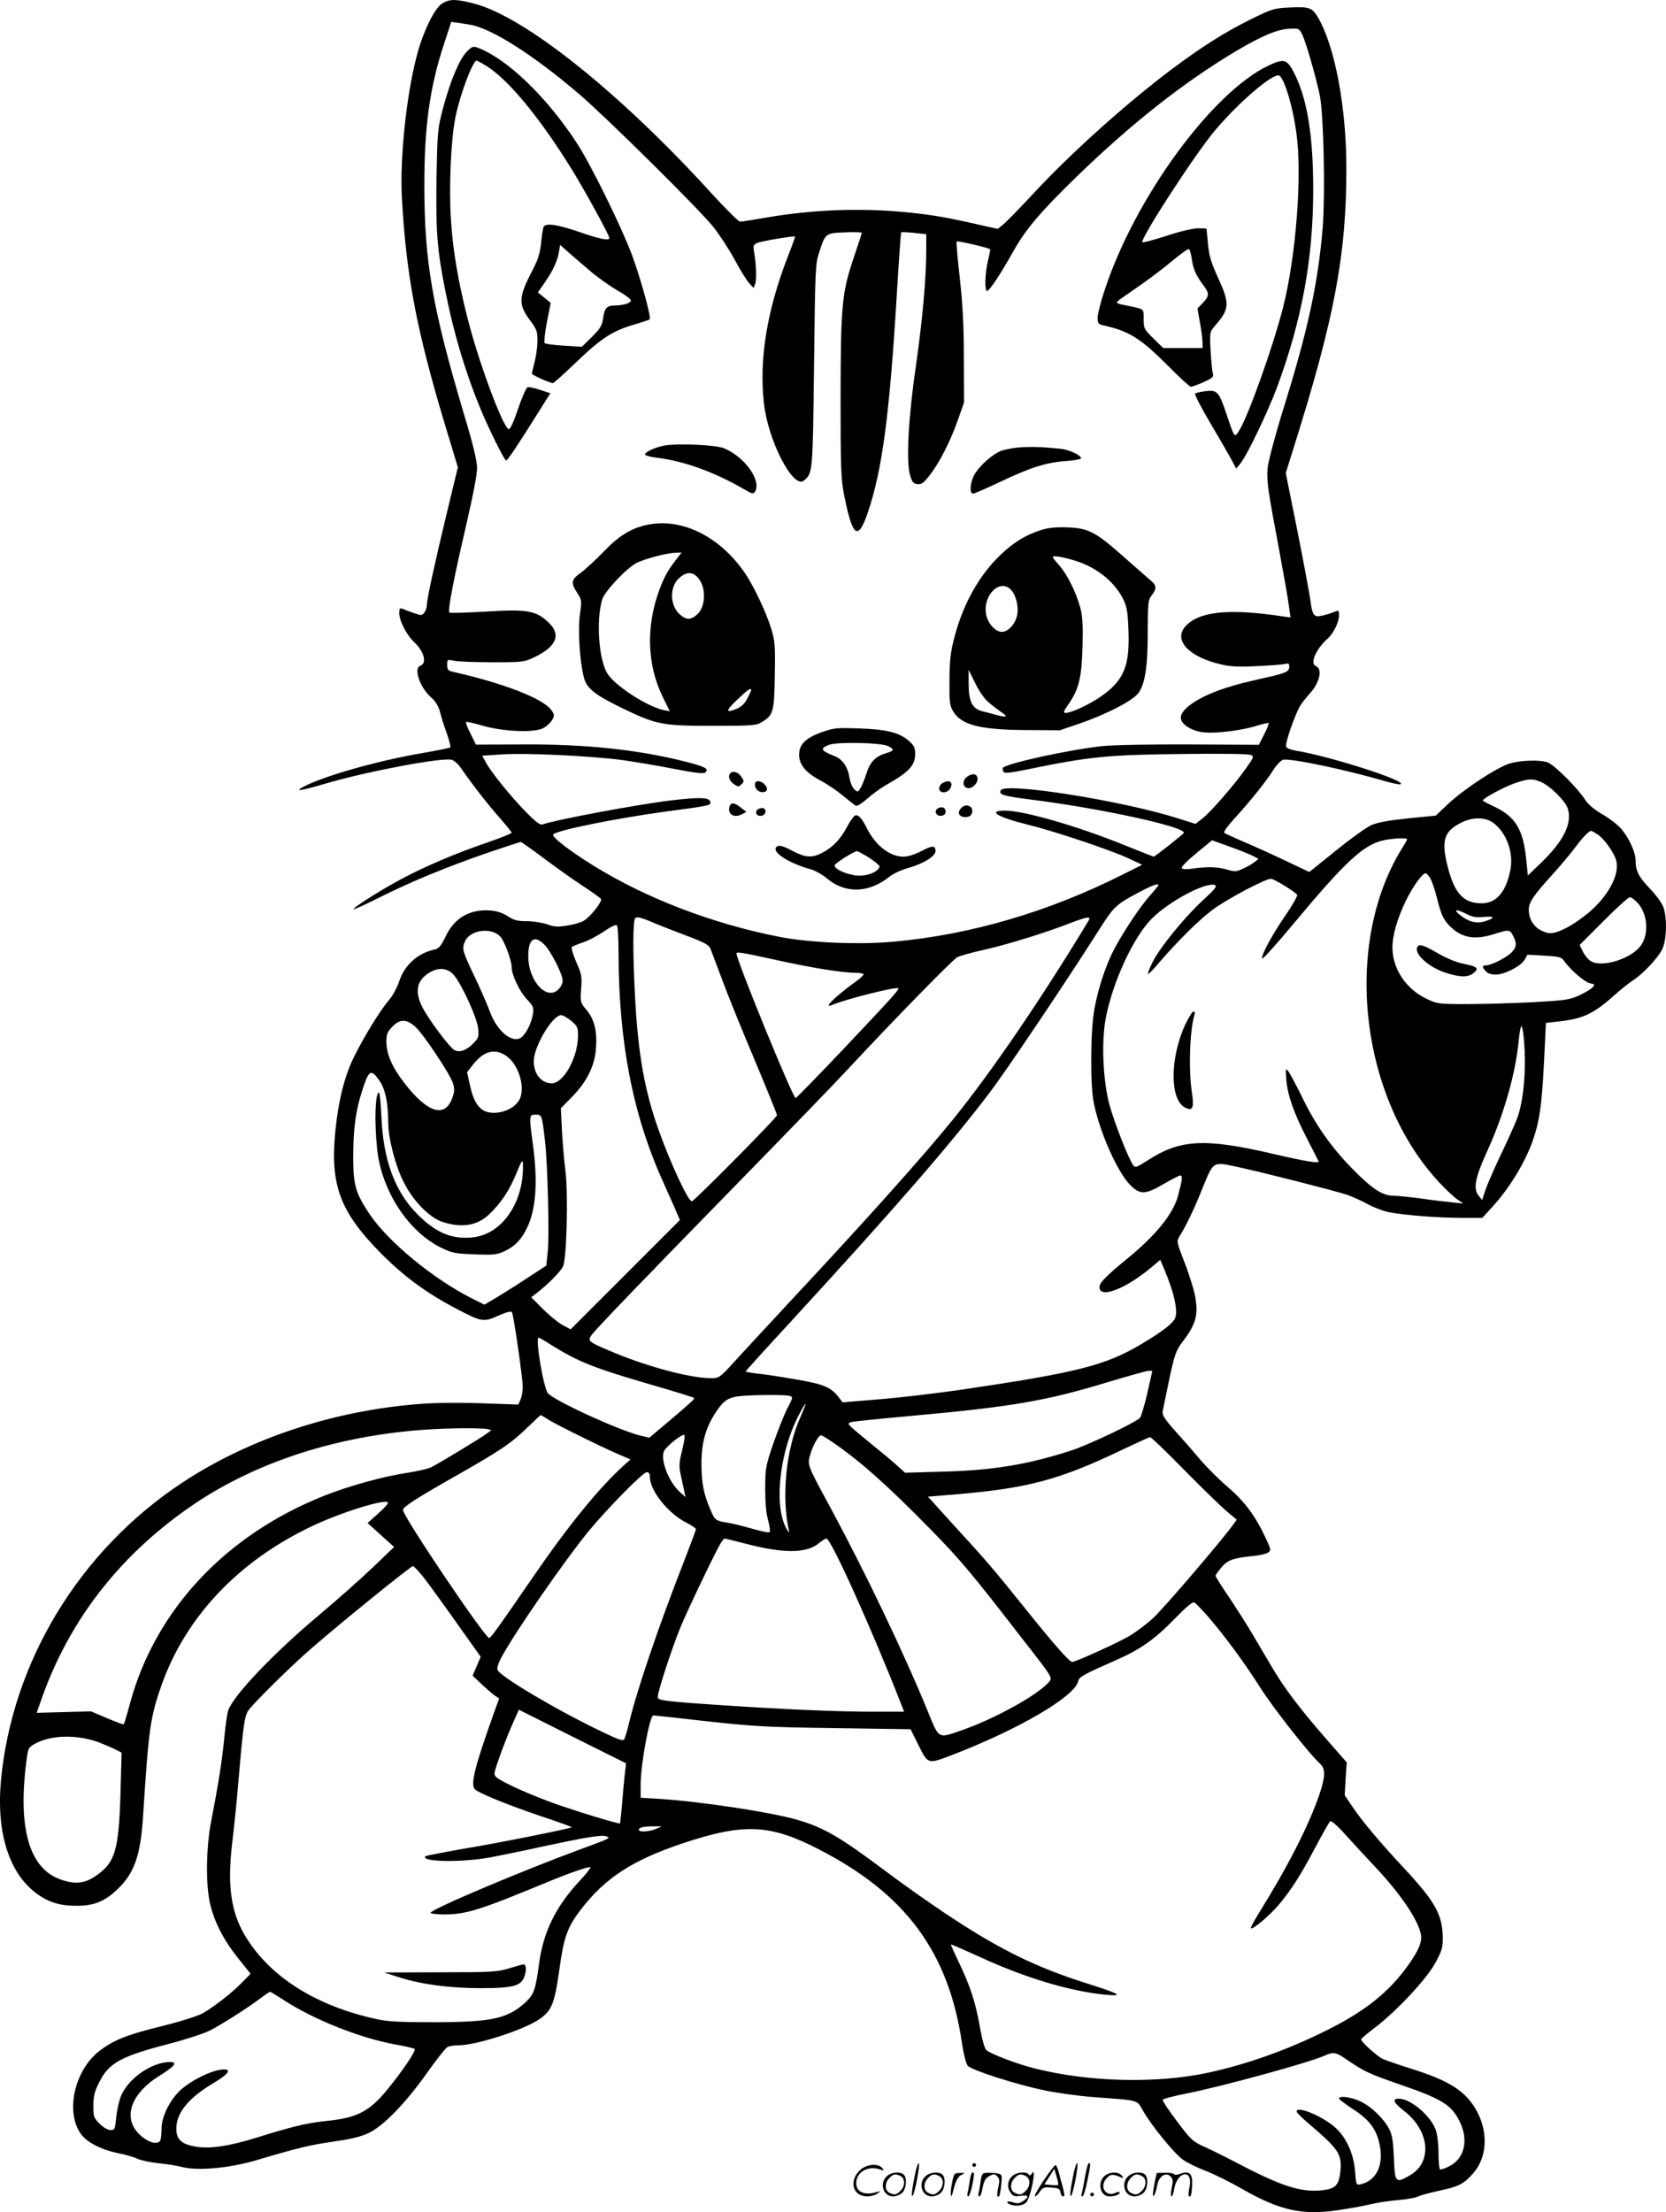
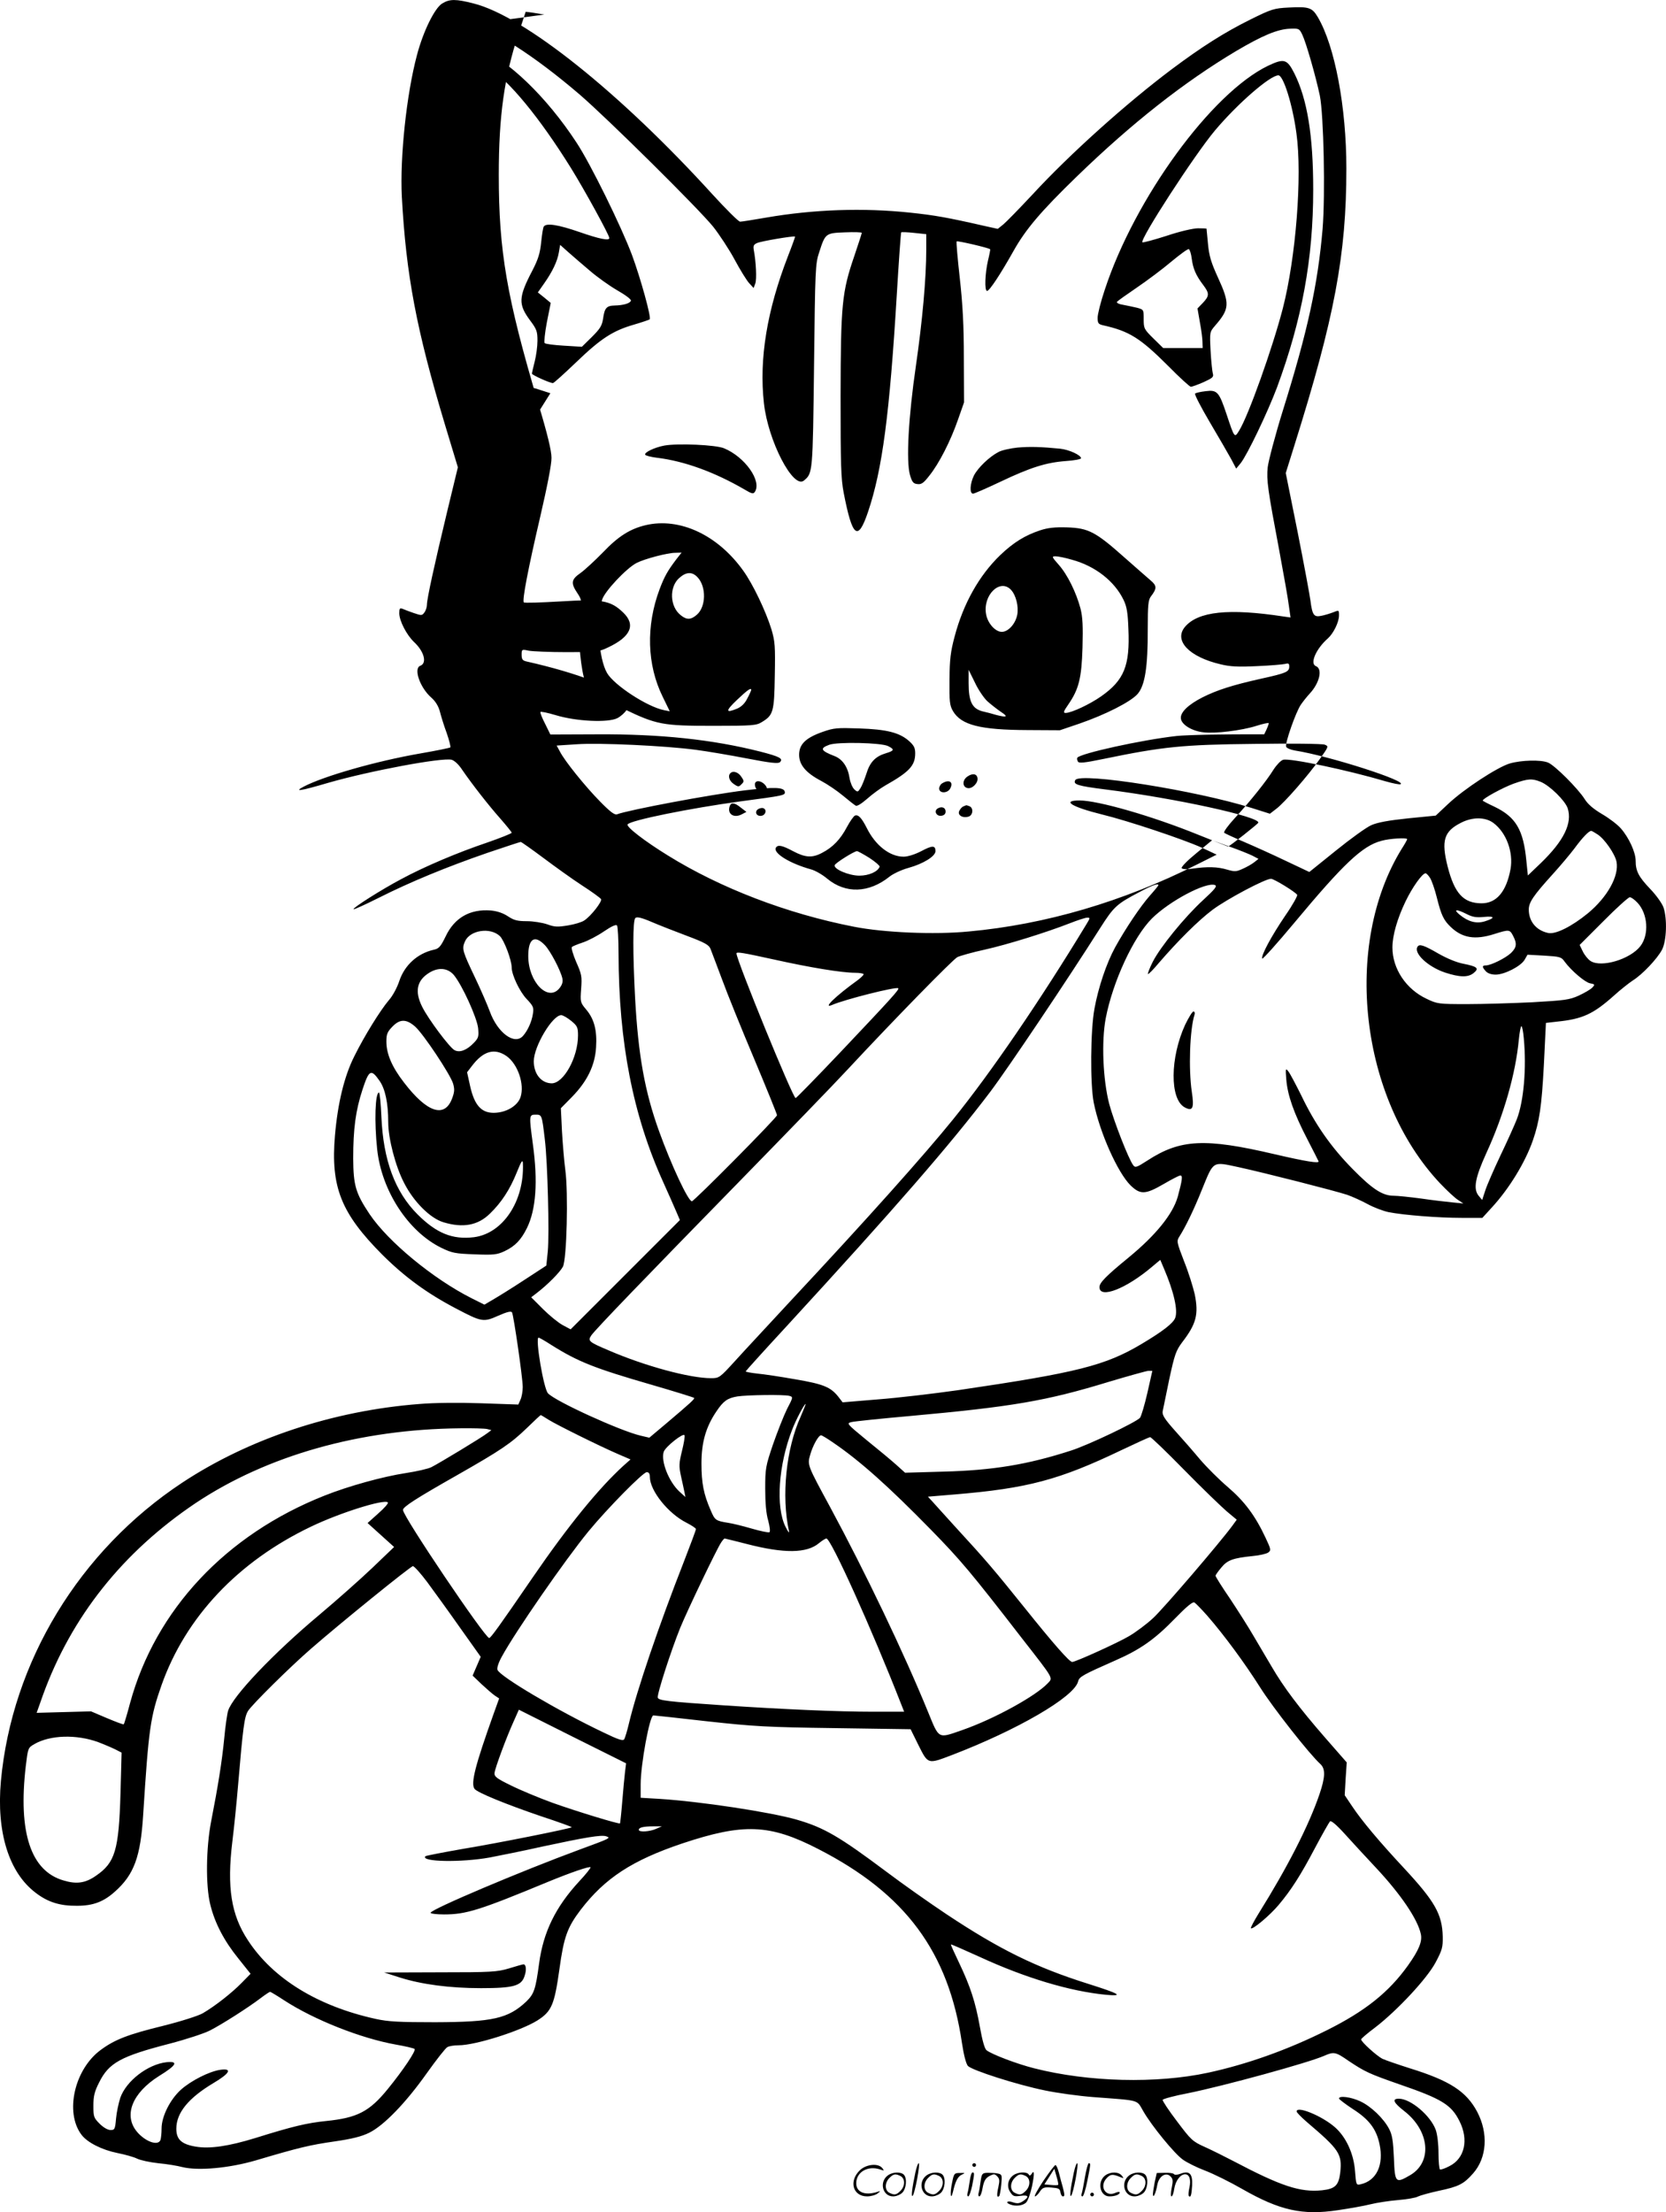
<svg xmlns="http://www.w3.org/2000/svg" version="1.0" viewBox="0 0 904.157 1200.465" preserveAspectRatio="xMidYMid meet">
  <g transform="translate(-0.31,1200.885) scale(0.1,-0.1)" fill="#000000" stroke="none">
-     <path d="M2403 11990 c-41 -25 -103 -151 -137 -280 -57 -214 -93 -555 -82 -770 23 -424 79 -721 235 -1239 l69 -228 -59 -244 c-68 -283 -109 -470 -109 -502 0 -13 -6 -32 -14 -42 -12 -17 -16 -17 -57 -3 -24 8 -52 19 -61 23 -15 6 -18 2 -18 -24 0 -41 40 -118 80 -156 55 -51 72 -115 34 -129 -38 -14 -2 -118 59 -172 23 -20 39 -46 47 -75 6 -24 22 -77 37 -117 14 -40 23 -76 20 -79 -4 -3 -77 -18 -164 -33 -241 -42 -523 -123 -632 -180 -55 -29 -19 -24 134 21 226 65 617 138 669 125 15 -4 39 -26 57 -54 55 -80 144 -194 208 -266 33 -38 61 -72 61 -76 0 -4 -60 -28 -132 -53 -163 -55 -342 -131 -468 -199 -106 -56 -265 -157 -258 -163 2 -3 65 26 139 63 169 85 365 166 588 243 95 32 176 59 180 59 4 0 59 -39 122 -86 63 -47 157 -115 211 -150 53 -34 99 -68 103 -74 8 -12 -55 -93 -91 -116 -12 -9 -52 -21 -88 -27 -56 -9 -73 -9 -113 6 -27 9 -76 17 -111 17 -51 0 -70 5 -103 27 -26 17 -58 28 -92 31 -113 9 -198 -39 -246 -142 -27 -55 -36 -65 -64 -71 -88 -20 -158 -83 -187 -170 -11 -34 -36 -81 -56 -103 -48 -57 -133 -194 -188 -305 -55 -109 -90 -256 -105 -429 -24 -281 33 -423 258 -649 122 -121 242 -209 401 -292 137 -72 147 -74 227 -38 50 22 70 26 75 18 9 -18 58 -355 58 -405 0 -22 -5 -53 -12 -68 l-12 -27 -201 7 c-118 4 -256 3 -336 -4 -468 -36 -925 -188 -1287 -427 -558 -369 -924 -972 -984 -1619 -25 -277 43 -496 188 -606 66 -51 132 -72 225 -71 88 0 145 22 207 78 103 92 138 189 152 414 30 473 39 532 100 706 131 369 415 670 810 859 158 76 398 151 418 132 4 -5 -19 -31 -52 -60 l-58 -52 72 -65 72 -65 -118 -113 c-66 -63 -196 -178 -290 -257 -246 -206 -469 -440 -493 -519 -5 -16 -15 -84 -21 -150 -12 -124 -34 -261 -71 -450 -28 -144 -30 -349 -5 -450 24 -100 75 -198 152 -293 l67 -84 -49 -50 c-54 -55 -145 -126 -210 -164 -24 -14 -118 -44 -218 -69 -188 -46 -260 -74 -336 -130 -143 -105 -196 -339 -105 -460 32 -43 112 -83 197 -100 40 -8 87 -21 105 -30 18 -9 70 -20 115 -25 46 -4 105 -14 131 -21 86 -21 252 -6 397 36 239 71 296 84 427 103 97 14 148 27 189 47 80 39 199 162 313 323 52 73 102 137 112 142 10 6 37 10 61 10 92 0 337 78 428 135 77 49 92 85 119 277 24 176 43 228 116 324 132 172 280 268 550 359 333 111 475 106 739 -30 474 -243 707 -558 780 -1054 10 -66 22 -111 32 -123 23 -24 266 -102 418 -133 67 -14 184 -30 261 -36 261 -20 235 -12 273 -77 46 -80 168 -229 214 -262 22 -16 76 -43 121 -60 45 -17 136 -62 202 -100 203 -116 326 -144 518 -115 62 9 141 23 177 32 36 9 103 19 150 23 47 4 96 12 108 19 12 6 62 20 112 31 110 23 137 37 188 95 75 85 83 218 22 334 -59 111 -149 169 -365 236 -66 21 -133 44 -150 52 -31 16 -115 92 -115 105 0 4 35 34 78 66 118 91 281 265 327 353 35 66 39 81 38 139 -3 121 -42 190 -209 370 -136 146 -230 258 -282 336 l-41 61 5 89 6 89 -118 135 c-141 162 -225 274 -289 384 -26 44 -70 119 -98 166 -27 47 -85 138 -128 203 -44 64 -79 120 -79 125 0 4 14 24 31 44 33 41 64 52 171 63 36 3 74 12 84 19 16 12 15 17 -14 79 -56 120 -114 198 -205 276 -48 41 -115 108 -151 150 -35 42 -96 112 -136 156 -57 64 -70 85 -67 105 3 14 19 92 36 175 29 134 36 154 70 200 77 100 90 152 68 261 -9 39 -34 120 -58 179 -40 104 -41 109 -25 134 33 52 78 144 122 254 65 159 55 153 200 122 142 -31 519 -127 589 -150 28 -10 77 -32 110 -50 33 -18 85 -38 115 -44 81 -16 270 -31 396 -31 l112 0 52 57 c94 102 181 245 222 363 36 104 48 185 60 412 l11 226 61 7 c138 14 196 41 308 141 34 31 81 68 102 82 53 33 133 118 159 167 25 48 29 168 8 230 -8 22 -40 67 -72 100 -63 66 -79 97 -79 153 0 46 -37 126 -80 175 -18 21 -64 56 -102 78 -47 28 -77 53 -95 82 -36 57 -163 184 -199 198 -41 16 -144 13 -207 -5 -67 -20 -248 -138 -335 -220 l-67 -63 -151 -15 c-106 -11 -165 -22 -199 -37 -27 -12 -113 -74 -192 -138 l-144 -116 -129 61 c-71 34 -173 80 -227 103 -54 23 -102 45 -106 49 -5 4 22 41 59 81 84 92 170 199 209 262 17 26 40 50 52 53 37 10 350 -56 556 -117 38 -11 74 -18 80 -16 46 15 -386 154 -571 183 -24 4 -46 13 -49 21 -7 18 53 189 80 228 11 16 33 44 48 60 54 58 71 134 34 149 -35 13 0 94 65 151 30 27 60 88 60 124 0 30 0 30 -32 17 -18 -7 -48 -16 -65 -19 -39 -8 -48 4 -58 83 -4 30 -35 198 -70 374 l-64 318 46 147 c219 697 283 1037 283 1506 0 332 -62 663 -155 821 -31 52 -48 58 -159 52 -78 -4 -92 -8 -207 -65 -141 -70 -264 -148 -427 -270 -244 -183 -552 -459 -754 -678 -72 -77 -144 -151 -160 -164 l-30 -24 -77 17 c-197 45 -266 57 -398 71 -255 27 -523 18 -783 -27 -69 -12 -132 -22 -140 -22 -8 -1 -76 67 -151 149 -500 550 -1019 965 -1295 1035 -97 25 -131 25 -171 0z m150 -115 c117 -19 346 -165 597 -380 153 -132 646 -620 724 -717 33 -42 86 -122 116 -178 30 -56 66 -114 79 -128 l24 -26 9 24 c9 23 4 118 -8 182 -4 22 -1 30 18 38 21 10 199 40 206 35 1 -1 -16 -49 -38 -105 -114 -294 -158 -558 -131 -799 22 -204 159 -468 217 -420 48 40 48 39 55 624 6 523 7 553 28 615 33 103 35 104 140 108 50 2 91 1 91 -3 0 -3 -18 -59 -40 -124 -68 -198 -74 -264 -75 -761 0 -374 2 -448 17 -526 47 -242 77 -266 132 -103 78 231 117 531 156 1178 11 184 22 337 24 339 3 2 34 1 70 -3 l66 -7 0 -84 c0 -154 -21 -387 -56 -629 -41 -280 -54 -521 -32 -595 11 -37 18 -46 40 -48 22 -3 34 6 65 46 53 66 115 188 155 303 l33 94 -1 240 c0 179 -6 289 -22 434 -12 107 -20 197 -17 200 5 4 175 -35 182 -43 1 -1 -4 -29 -12 -61 -16 -69 -20 -165 -5 -165 13 0 74 93 143 216 66 118 149 216 343 404 300 291 584 514 866 682 144 85 224 118 291 121 49 2 52 1 68 -33 20 -41 72 -222 95 -330 21 -105 30 -536 15 -723 -26 -301 -80 -552 -216 -987 -42 -135 -78 -273 -82 -307 -7 -70 0 -119 63 -453 24 -129 48 -264 52 -299 l9 -63 -36 5 c-300 46 -466 28 -537 -56 -62 -74 22 -163 193 -203 53 -13 97 -15 198 -10 72 3 140 9 153 12 18 5 22 2 22 -14 0 -29 -16 -36 -152 -66 -157 -35 -240 -62 -318 -101 -79 -40 -123 -83 -118 -116 4 -33 60 -67 121 -74 64 -8 207 9 289 35 34 11 64 17 66 15 3 -2 -8 -30 -24 -61 l-29 -57 -375 2 c-222 1 -416 -3 -475 -9 -189 -21 -524 -95 -539 -118 -3 -4 -1 -14 3 -21 6 -10 35 -7 137 14 324 67 431 78 819 82 198 3 370 1 383 -4 23 -9 22 -10 -26 -78 -63 -89 -191 -236 -236 -270 l-35 -27 -98 31 c-301 95 -931 195 -958 152 -14 -24 12 -32 162 -51 382 -48 843 -149 831 -181 -3 -7 -157 -129 -164 -129 -1 0 -75 29 -162 64 -251 102 -544 186 -644 186 -100 0 -43 -35 122 -76 140 -34 439 -134 541 -180 l81 -38 -108 -54 c-400 -201 -821 -325 -1238 -363 -186 -18 -462 -6 -623 26 -364 71 -725 210 -1010 387 -125 77 -226 155 -218 168 13 22 340 88 612 125 241 32 245 33 241 53 -5 24 -57 26 -216 7 -188 -23 -630 -106 -694 -130 -13 -5 -37 13 -91 68 -80 81 -195 223 -220 274 l-17 31 108 7 c122 9 482 -8 647 -30 61 -8 185 -29 278 -47 129 -25 170 -29 179 -20 19 19 -1 30 -106 57 -260 66 -543 96 -885 94 l-255 -1 -28 57 c-16 31 -28 60 -26 65 2 4 39 -4 83 -17 111 -34 285 -42 335 -16 19 10 41 30 50 45 13 25 13 29 -6 55 -47 63 -261 145 -536 207 -23 5 -28 12 -28 37 0 29 1 30 38 22 20 -4 114 -8 207 -8 162 0 173 1 225 26 123 58 151 123 80 190 -68 65 -116 73 -342 59 -104 -6 -193 -9 -196 -5 -10 10 23 182 89 465 38 164 62 286 61 320 0 38 -22 130 -72 295 -171 575 -214 826 -214 1240 0 320 30 532 106 763 l40 122 32 -4 c17 -3 48 -8 69 -11z m5812 -4109 c50 -21 132 -102 146 -143 26 -81 -20 -176 -145 -297 l-71 -68 -8 78 c-16 170 -57 239 -173 295 -35 16 -64 32 -64 33 0 12 110 71 167 92 79 28 101 29 148 10z m-257 -223 c70 -52 109 -158 93 -250 -23 -124 -77 -187 -159 -186 -97 1 -145 54 -182 198 -36 142 -21 192 72 239 62 32 132 32 176 -1z m565 -62 c39 -25 95 -107 103 -148 15 -77 -49 -192 -155 -280 -88 -72 -176 -116 -216 -107 -65 14 -105 63 -105 127 0 39 24 75 130 192 40 44 93 107 118 140 44 60 78 95 91 95 3 0 19 -9 34 -19z m-1033 -26 c0 -3 -13 -27 -30 -53 -321 -522 -226 -1353 208 -1814 37 -39 81 -80 97 -90 l30 -20 -60 6 c-33 3 -109 12 -170 21 -60 8 -127 15 -148 15 -61 0 -116 36 -224 146 -117 119 -203 242 -278 399 -30 60 -61 119 -70 130 -15 19 -16 16 -11 -45 7 -85 41 -182 113 -321 32 -62 60 -117 62 -122 5 -13 -69 -1 -241 39 -376 88 -510 81 -688 -35 -59 -38 -66 -40 -77 -25 -26 35 -105 239 -130 332 -34 131 -43 338 -19 465 38 198 150 441 251 542 96 95 293 199 342 181 13 -6 0 -22 -65 -82 -100 -92 -232 -254 -273 -335 -17 -34 -28 -63 -26 -66 3 -2 29 24 58 59 107 124 216 232 293 290 78 58 285 168 317 168 16 0 132 -71 142 -87 3 -5 -25 -56 -64 -112 -76 -112 -132 -216 -126 -234 2 -6 81 82 176 196 265 318 368 416 471 443 45 13 140 18 140 9z m-839 -90 l32 -17 -24 -19 c-13 -10 -41 -26 -62 -35 -35 -16 -43 -16 -85 -4 -50 15 -106 17 -188 5 -33 -5 -54 -3 -58 3 -3 6 32 42 80 81 l85 70 94 -34 c51 -18 108 -41 126 -50z m963 -120 c9 -14 26 -62 37 -107 24 -96 37 -123 76 -160 62 -59 131 -71 235 -38 82 26 85 25 103 -10 22 -42 19 -63 -12 -93 -30 -28 -107 -66 -135 -67 -22 0 -23 -8 -1 -32 10 -11 30 -18 53 -18 48 0 136 45 157 80 l16 28 91 -5 c84 -5 93 -7 110 -32 37 -50 110 -112 138 -118 27 -5 28 -7 13 -23 -9 -10 -42 -29 -74 -44 -51 -23 -77 -26 -252 -36 -107 -5 -266 -10 -354 -10 -155 0 -162 1 -220 29 -111 52 -185 163 -185 278 0 66 26 156 71 250 37 77 91 153 109 153 4 0 15 -11 24 -25z m-1474 -40 c0 -2 -21 -28 -47 -57 -51 -58 -131 -177 -188 -280 -47 -86 -91 -217 -112 -332 -22 -117 -24 -411 -4 -511 32 -161 130 -380 200 -449 53 -51 80 -50 180 8 43 25 83 46 90 46 14 0 10 -26 -14 -115 -27 -95 -119 -209 -269 -332 -122 -100 -156 -135 -156 -159 0 -65 145 -9 287 112 l43 36 20 -47 c53 -124 77 -226 61 -268 -11 -29 -68 -73 -182 -141 -198 -118 -350 -156 -996 -251 -134 -19 -329 -42 -435 -50 l-192 -16 -23 30 c-42 53 -81 69 -234 95 -79 14 -172 28 -206 31 -35 4 -63 9 -63 12 0 2 100 113 223 246 588 640 887 984 1105 1272 95 126 422 613 596 888 74 116 89 130 211 194 73 39 105 50 105 38z m2600 -95 c56 -60 64 -172 16 -235 -55 -72 -213 -119 -271 -81 -14 9 -33 33 -42 52 l-17 35 129 129 c71 72 136 130 143 130 8 0 26 -13 42 -30z m-928 -61 c33 -17 53 -20 95 -16 60 6 62 -6 4 -24 -46 -14 -90 -2 -136 36 -37 30 -18 32 37 4z m-4230 -119 c96 -36 119 -49 127 -70 6 -14 33 -88 62 -164 28 -77 107 -272 175 -433 68 -162 124 -300 124 -306 0 -13 -450 -467 -462 -467 -20 0 -112 197 -178 380 -78 216 -113 413 -130 720 -13 247 -13 423 1 437 8 8 32 3 88 -21 42 -18 129 -52 193 -76z m2167 63 c-249 -411 -518 -805 -723 -1058 -156 -193 -466 -540 -877 -980 -123 -133 -262 -282 -308 -333 -82 -90 -85 -92 -129 -92 -116 0 -359 66 -556 151 -108 46 -114 51 -94 81 22 32 287 307 812 844 247 253 508 522 579 599 257 276 570 596 596 610 15 7 81 26 146 40 126 28 340 95 465 144 41 16 83 30 93 30 17 1 17 -2 -4 -36z m-2539 -158 c1 -483 78 -878 242 -1240 27 -60 59 -132 70 -158 l21 -49 -296 -296 -297 -297 -43 23 c-24 13 -72 52 -107 87 l-64 64 30 23 c60 46 126 113 142 143 21 39 30 402 13 526 -6 46 -14 140 -18 209 l-6 125 61 62 c82 84 124 170 130 268 6 93 -10 154 -54 206 -32 38 -32 41 -27 112 5 67 3 79 -27 146 -17 40 -28 77 -23 81 4 4 31 15 58 24 28 9 80 36 115 60 43 29 67 40 72 32 4 -6 8 -74 8 -151z m-644 94 c23 -22 64 -130 64 -170 0 -40 43 -131 81 -171 37 -39 40 -47 34 -82 -6 -41 -28 -90 -53 -118 -46 -53 -139 16 -181 133 -13 35 -48 116 -78 179 -70 147 -74 159 -57 199 26 62 137 80 190 30z m245 -50 c30 -32 84 -135 94 -179 4 -18 0 -34 -15 -53 -62 -78 -170 33 -170 174 0 95 35 117 91 58z m1247 -78 c194 -43 364 -71 436 -71 25 0 46 -4 46 -8 0 -5 -15 -19 -32 -32 -117 -84 -193 -157 -140 -135 68 30 350 101 360 91 6 -7 -29 -46 -310 -343 -132 -139 -243 -253 -247 -253 -15 0 -321 749 -321 785 0 10 35 4 208 -34z m-1742 -83 c45 -54 126 -232 132 -289 4 -45 2 -53 -23 -79 -38 -40 -77 -55 -105 -40 -27 14 -142 168 -175 234 -43 85 -30 145 39 187 50 30 99 25 132 -13z m637 -249 c33 -27 37 -35 37 -79 0 -120 -78 -260 -143 -260 -57 1 -97 51 -97 120 0 80 101 250 149 250 9 0 33 -14 54 -31z m-847 -31 c45 -40 190 -258 206 -309 9 -32 8 -46 -6 -83 -41 -106 -136 -74 -260 88 -66 85 -96 156 -96 223 0 39 5 52 32 80 41 43 76 43 124 1z m6017 -65 c15 -159 0 -340 -38 -438 -13 -33 -53 -122 -89 -197 -36 -76 -73 -161 -82 -189 l-17 -52 -20 24 c-29 37 -18 97 42 229 95 206 160 433 177 618 4 39 10 72 14 72 4 0 10 -30 13 -67z m-5521 -95 c61 -43 99 -153 76 -223 -16 -48 -79 -85 -146 -85 -67 0 -104 42 -127 143 l-17 77 26 34 c62 82 123 99 188 54z m-690 -133 c32 -45 48 -122 48 -226 0 -89 40 -242 87 -331 52 -102 142 -191 213 -212 106 -32 187 -17 252 47 62 60 108 130 145 222 26 65 33 74 34 50 8 -205 -109 -380 -266 -400 -116 -14 -203 21 -306 124 -122 122 -186 294 -196 529 -3 72 -9 132 -13 132 -21 0 -26 -159 -10 -308 24 -224 167 -445 347 -534 60 -29 75 -32 182 -36 103 -4 121 -2 162 17 57 27 90 61 122 126 49 100 60 251 32 455 -21 156 -21 160 15 160 34 0 34 0 50 -135 15 -121 25 -511 16 -607 l-8 -77 -121 -79 c-67 -44 -143 -91 -169 -106 l-46 -27 -70 35 c-208 105 -452 306 -553 456 -76 114 -88 156 -89 302 0 162 13 260 51 376 35 106 46 111 91 47z m932 -1434 c146 -92 235 -127 546 -217 124 -36 227 -68 230 -71 5 -5 -19 -27 -155 -142 l-88 -74 -47 11 c-111 26 -464 187 -503 230 -24 26 -70 302 -51 302 4 0 34 -17 68 -39z m3236 -261 c-15 -65 -33 -126 -40 -135 -19 -23 -283 -149 -375 -178 -235 -76 -424 -107 -690 -114 l-210 -6 -50 45 c-27 24 -99 84 -160 133 -108 89 -109 90 -80 97 17 4 161 19 320 33 550 50 735 81 1075 185 107 32 204 59 216 60 l21 0 -27 -120z m-1943 -16 c21 -6 21 -7 -13 -72 -18 -37 -52 -123 -76 -192 -40 -118 -42 -131 -42 -240 0 -76 5 -135 16 -172 9 -34 12 -60 7 -64 -5 -3 -49 6 -97 20 -48 14 -105 28 -127 31 -68 11 -72 14 -95 68 -38 87 -50 147 -50 254 0 115 24 199 82 284 37 55 59 71 113 80 51 8 253 11 282 3z m62 -111 c-80 -175 -106 -433 -64 -623 3 -14 -6 -3 -19 24 -54 108 -38 336 36 526 20 53 66 140 73 140 2 0 -10 -30 -26 -67z m-1368 -19 c45 -28 279 -144 379 -187 l65 -28 -35 -31 c-135 -122 -303 -328 -495 -608 -183 -267 -228 -329 -237 -330 -22 -1 -468 660 -468 695 0 17 74 64 296 190 235 134 289 170 378 256 39 38 72 69 74 69 1 0 21 -12 43 -26z m-334 -50 l23 -6 -23 -17 c-28 -22 -261 -163 -303 -184 -18 -9 -80 -23 -139 -32 -124 -19 -309 -70 -440 -122 -536 -212 -918 -620 -1056 -1126 -16 -61 -32 -113 -34 -115 -2 -3 -43 13 -91 33 l-87 37 -147 -4 -148 -4 34 96 c155 427 435 778 830 1043 386 257 890 400 1434 405 69 1 135 -1 147 -4z m1057 -120 c-16 -66 -17 -81 -5 -136 8 -35 16 -74 19 -88 l5 -25 -33 30 c-57 53 -101 164 -85 215 9 28 108 106 113 90 3 -7 -4 -46 -14 -86z m817 49 c149 -101 305 -241 534 -475 162 -166 214 -227 497 -593 174 -223 166 -210 137 -241 -65 -69 -290 -193 -462 -253 -135 -47 -126 -52 -187 97 -131 321 -341 759 -532 1113 -123 227 -124 228 -108 283 14 50 45 106 59 106 5 0 33 -17 62 -37z m1909 -151 c96 -98 200 -198 230 -224 l55 -46 -24 -33 c-66 -90 -375 -451 -430 -501 -34 -32 -92 -75 -129 -97 -60 -36 -292 -141 -310 -141 -15 0 -102 99 -259 295 -165 205 -205 253 -378 441 -54 60 -110 121 -122 135 l-24 26 144 12 c397 33 569 79 907 241 80 38 150 70 155 70 6 0 89 -80 185 -178z m-2900 -39 c1 -74 99 -197 198 -247 29 -15 52 -30 52 -35 0 -5 -29 -83 -64 -173 -138 -352 -257 -702 -300 -883 -9 -39 -21 -77 -25 -84 -7 -11 -31 -3 -114 37 -248 118 -560 303 -574 339 -4 10 5 39 24 73 73 134 342 523 470 679 103 125 296 321 316 321 12 0 17 -9 17 -27z m527 -363 c201 -52 325 -51 391 5 17 14 35 25 40 25 25 0 247 -493 405 -897 l17 -43 -168 0 c-188 0 -490 13 -817 35 -301 20 -346 26 -352 41 -6 16 73 259 122 380 38 93 198 427 221 461 8 13 17 23 20 23 3 0 57 -14 121 -30z m-1735 -207 c36 -49 116 -159 177 -246 l113 -159 -22 -51 -22 -51 48 -46 c27 -25 59 -53 72 -62 l24 -16 -32 -89 c-97 -272 -123 -371 -102 -401 13 -20 173 -85 361 -149 94 -31 169 -58 167 -60 -7 -7 -400 -86 -589 -117 -109 -19 -201 -37 -205 -40 -30 -31 194 -35 349 -7 57 11 187 37 289 60 229 49 316 64 343 55 27 -9 22 -11 -144 -72 -315 -116 -809 -325 -809 -343 0 -5 33 -9 73 -9 120 0 193 23 567 178 122 50 221 84 228 78 2 -3 -25 -38 -62 -77 -128 -139 -194 -274 -217 -444 -19 -141 -27 -166 -70 -208 -98 -92 -182 -111 -494 -112 -196 0 -255 3 -323 18 -314 69 -557 218 -693 426 -92 139 -115 289 -85 536 9 72 23 209 31 305 27 317 34 371 54 404 22 35 227 238 341 337 158 138 542 449 554 449 7 0 42 -39 78 -87z m4234 -183 c92 -106 201 -254 286 -388 70 -111 269 -364 327 -416 28 -26 27 -70 -5 -164 -58 -170 -173 -395 -329 -645 -26 -42 -46 -80 -43 -82 9 -9 102 69 150 126 69 82 120 162 198 310 39 74 76 138 81 144 6 6 35 -18 82 -70 40 -44 114 -125 166 -180 136 -145 228 -281 245 -361 9 -40 -10 -87 -69 -170 -104 -146 -233 -249 -442 -353 -210 -105 -431 -184 -644 -230 -279 -60 -649 -51 -943 24 -92 23 -229 75 -259 98 -10 8 -23 53 -36 127 -24 134 -51 218 -114 350 -25 52 -45 96 -43 97 1 2 71 -29 155 -67 247 -114 490 -187 686 -206 100 -9 76 5 -98 60 -282 89 -478 185 -767 377 -96 64 -242 167 -324 229 -258 193 -340 241 -488 284 -146 42 -525 99 -745 113 l-103 6 0 73 c0 108 49 374 69 374 4 0 135 -14 292 -32 255 -28 325 -32 694 -37 l410 -6 43 -87 c52 -104 50 -103 179 -54 358 137 666 316 687 400 6 26 25 36 206 116 132 58 210 113 318 224 65 67 98 94 107 89 8 -5 39 -37 71 -73z m-3161 -848 c-3 -26 -10 -98 -15 -161 -5 -63 -11 -115 -12 -117 -6 -5 -238 66 -367 112 -74 27 -175 69 -225 94 -78 38 -91 48 -89 68 3 27 64 192 104 280 l28 63 291 -146 291 -145 -6 -48z m-2859 163 c34 -13 76 -31 94 -40 l33 -17 -6 -222 c-9 -307 -29 -375 -133 -446 -57 -40 -105 -47 -175 -26 -179 51 -248 260 -206 621 12 98 12 99 46 119 86 50 229 54 347 11z m3029 -470 c-34 -16 -95 -20 -95 -6 0 13 25 19 80 19 l45 0 -30 -13z m-2020 -931 c163 -106 416 -206 605 -240 52 -9 99 -20 103 -24 10 -8 -62 -115 -145 -217 -100 -123 -166 -157 -335 -174 -105 -11 -178 -28 -383 -92 -146 -45 -248 -60 -325 -47 -77 13 -105 39 -105 97 0 86 65 166 200 247 90 53 106 82 40 73 -60 -8 -162 -60 -216 -109 -59 -54 -104 -145 -104 -210 0 -25 -3 -53 -6 -62 -13 -34 -82 -9 -127 44 -75 89 -27 211 119 303 96 59 108 82 40 75 -102 -12 -218 -102 -250 -193 -9 -28 -20 -78 -23 -112 -5 -59 -8 -63 -30 -63 -15 0 -39 14 -59 34 -32 32 -34 38 -34 98 0 52 6 77 31 126 53 107 117 142 384 211 88 23 186 55 217 71 67 34 212 127 276 176 25 19 48 34 51 34 3 0 38 -21 76 -46z m5776 -328 c90 -60 111 -70 277 -128 230 -79 282 -111 326 -200 51 -101 28 -203 -55 -244 -24 -13 -47 -20 -51 -18 -4 3 -8 43 -8 88 0 50 -6 101 -15 127 -28 77 -136 169 -200 169 -39 0 -30 -21 29 -67 138 -107 154 -277 32 -348 -79 -46 -83 -42 -88 93 -4 92 -9 126 -26 158 -29 56 -98 123 -157 150 -49 23 -115 32 -115 15 0 -4 34 -30 75 -57 88 -56 128 -109 145 -191 24 -112 -16 -197 -101 -217 -26 -6 -26 -5 -32 71 -7 95 -49 186 -110 239 -70 61 -207 117 -207 85 0 -6 25 -31 56 -58 175 -149 191 -172 181 -271 -8 -72 -27 -91 -99 -99 -119 -12 -222 22 -484 160 -44 23 -112 57 -152 75 -67 30 -75 38 -151 139 -45 59 -80 112 -78 117 2 5 64 22 138 36 193 39 653 165 739 203 52 23 62 21 131 -27z M2536 11728 c-40 -41 -89 -158 -129 -308 -29 -111 -30 -124 -35 -378 -4 -292 3 -386 49 -617 46 -232 112 -449 194 -645 45 -107 126 -270 135 -270 8 0 63 83 174 260 l66 105 -56 18 c-30 11 -61 17 -68 14 -8 -3 -30 -55 -51 -116 -22 -66 -42 -111 -50 -111 -28 0 -156 339 -220 585 -55 211 -85 388 -95 558 -11 181 1 434 25 551 25 123 94 306 115 306 3 0 28 -14 56 -31 119 -76 284 -276 457 -554 73 -118 207 -362 207 -378 0 -16 -54 -5 -163 33 -116 40 -180 50 -193 29 -4 -7 -10 -45 -14 -86 -6 -58 -16 -91 -47 -151 -77 -147 -78 -184 -13 -272 36 -48 40 -60 40 -110 0 -31 -7 -82 -15 -113 -8 -32 -15 -61 -15 -66 0 -7 97 -51 114 -51 5 0 61 51 126 113 134 129 199 171 313 204 44 13 83 26 86 29 10 9 -50 225 -96 349 -58 155 -225 495 -301 610 -162 248 -376 454 -536 515 -25 9 -31 7 -60 -22z m668 -1188 c38 -33 105 -81 148 -106 44 -25 78 -50 75 -57 -4 -14 -40 -25 -88 -26 -44 -1 -55 -13 -63 -72 -6 -38 -16 -54 -61 -99 l-54 -53 -97 6 c-53 3 -100 9 -105 14 -4 4 1 55 12 113 l21 105 -35 29 -35 28 33 47 c46 65 73 122 81 170 l7 41 46 -41 c25 -22 77 -67 115 -99z M6885 11652 c-307 -148 -723 -719 -886 -1215 -22 -65 -39 -133 -39 -152 0 -30 4 -35 28 -41 144 -32 203 -69 357 -223 60 -61 115 -111 121 -111 6 0 37 11 69 25 50 23 56 28 50 48 -3 12 -9 67 -12 123 -5 100 -5 101 24 135 80 92 81 120 16 262 -37 81 -48 117 -54 182 -4 44 -8 81 -8 83 -1 1 -21 2 -46 2 -26 0 -100 -17 -171 -41 -69 -22 -128 -38 -131 -35 -15 15 283 475 394 607 122 145 299 299 344 299 27 0 77 -158 98 -315 32 -230 -3 -674 -74 -950 -56 -216 -187 -583 -237 -663 -25 -41 -25 -41 -68 88 -41 123 -51 134 -114 126 -27 -3 -53 -9 -57 -13 -4 -5 32 -74 79 -154 48 -81 100 -171 116 -200 l28 -53 24 29 c36 45 146 275 197 410 136 368 197 698 197 1075 0 294 -32 489 -102 630 -40 79 -56 83 -143 42z m-414 -1048 c7 -53 22 -89 63 -143 33 -44 33 -58 -3 -96 l-29 -30 13 -75 c8 -41 14 -90 14 -107 l1 -33 -107 0 -107 0 -53 52 c-51 50 -53 55 -53 105 0 52 0 52 -37 62 -21 5 -55 12 -76 16 -21 3 -35 10 -32 16 4 5 53 40 109 78 56 38 140 101 186 140 47 39 89 70 95 68 5 -2 13 -26 16 -53z M3609 9591 c-54 -10 -112 -38 -104 -50 2 -5 31 -12 62 -16 150 -18 314 -78 476 -172 40 -24 49 -26 57 -13 38 59 -54 189 -167 236 -44 19 -251 28 -324 15z M5525 9580 c-38 -4 -85 -14 -103 -24 -50 -26 -111 -85 -133 -127 -22 -45 -25 -99 -5 -99 7 0 73 29 147 64 164 78 249 105 357 113 45 3 82 10 82 15 0 17 -65 47 -114 52 -103 10 -163 12 -231 6z M3507 9159 c-84 -20 -148 -60 -230 -146 -45 -46 -101 -98 -124 -114 -50 -35 -53 -54 -17 -108 25 -38 25 -41 14 -119 -11 -84 -1 -250 22 -340 15 -59 59 -94 214 -169 181 -87 212 -93 489 -93 210 0 233 2 262 20 63 38 68 55 71 253 3 160 1 185 -18 250 -31 100 -101 247 -154 320 -139 194 -345 289 -529 246z m166 -186 c-46 -61 -63 -90 -90 -161 -75 -200 -69 -411 17 -585 l38 -78 -31 6 c-91 18 -270 135 -309 201 -46 79 -60 286 -27 399 13 44 131 170 187 199 43 22 167 55 210 55 l34 1 -29 -37z m116 -97 c48 -51 46 -160 -4 -203 -32 -28 -55 -29 -87 -3 -60 46 -64 153 -9 202 38 34 70 36 100 4z m291 -611 c0 -3 -9 -24 -21 -46 -13 -27 -32 -45 -54 -55 -65 -27 -66 -14 -3 46 58 55 78 69 78 55z M5648 9131 c-81 -27 -144 -65 -217 -135 -114 -110 -200 -263 -247 -441 -22 -82 -27 -124 -28 -235 -1 -119 1 -139 19 -170 45 -76 148 -102 405 -103 l175 -1 106 36 c142 49 278 118 316 161 40 46 56 147 55 354 0 130 3 156 17 175 33 43 33 58 0 86 -18 15 -83 73 -146 128 -154 137 -193 157 -308 161 -67 2 -104 -2 -147 -16z m174 -160 c125 -34 230 -116 279 -218 17 -35 23 -69 26 -156 9 -201 -23 -279 -148 -367 -63 -44 -160 -89 -192 -90 -15 0 -13 7 14 46 57 83 72 142 77 309 3 116 1 165 -11 212 -23 86 -70 183 -118 237 -38 43 -39 46 -17 46 13 0 54 -8 90 -19z m-332 -163 c27 -29 42 -90 34 -134 -9 -50 -49 -94 -84 -94 -35 0 -76 46 -85 94 -20 104 75 198 135 134z m-129 -604 c19 -17 52 -43 74 -58 41 -27 34 -32 -25 -17 -19 6 -54 15 -76 20 -55 15 -74 53 -74 152 l0 73 34 -69 c18 -39 49 -84 67 -101z M4467 8037 c-91 -32 -127 -67 -127 -124 0 -54 36 -98 120 -142 34 -18 87 -54 118 -80 31 -26 62 -50 69 -54 7 -5 32 11 62 37 28 25 72 57 98 72 131 74 163 108 163 175 0 30 -7 43 -35 68 -52 45 -121 62 -270 67 -118 4 -136 3 -198 -19z m356 -77 c36 -18 34 -25 -13 -39 -56 -17 -86 -48 -105 -111 -10 -30 -24 -66 -32 -78 -14 -22 -16 -23 -33 -7 -11 10 -22 37 -26 60 -9 61 -38 104 -82 121 -75 29 -81 42 -29 61 44 17 282 12 320 -7z M3967 7813 c-15 -14 -6 -43 19 -59 23 -16 27 -16 41 -1 15 14 15 18 -1 41 -16 25 -45 34 -59 19z M5252 7794 c-28 -20 -26 -58 4 -62 25 -4 57 30 52 55 -4 24 -28 27 -56 7z M4100 7752 c0 -23 19 -42 41 -42 27 0 33 19 13 41 -22 24 -54 25 -54 1z M5118 7759 c-10 -5 -18 -19 -18 -29 0 -28 46 -27 60 0 19 35 -5 51 -42 29z M3964 7636 c-17 -44 22 -70 67 -45 l23 12 -30 23 c-33 27 -52 30 -60 10z M5232 7633 c-7 -2 -17 -13 -22 -23 -13 -23 15 -42 48 -33 26 6 30 48 6 57 -9 3 -16 6 -17 5 -1 0 -8 -3 -15 -6z M4116 7617 c-20 -15 -6 -40 20 -35 23 4 30 33 10 41 -8 3 -21 0 -30 -6z M5091 7621 c-21 -14 -5 -43 21 -39 15 2 23 10 23 23 0 22 -22 30 -44 16z M4643 7583 c-7 -3 -27 -31 -44 -63 -35 -66 -76 -109 -134 -139 -54 -29 -92 -26 -158 9 -60 32 -82 36 -93 19 -17 -29 75 -86 191 -118 22 -6 61 -28 87 -50 100 -83 227 -79 339 11 19 15 65 37 102 47 80 22 147 63 147 91 0 32 -17 32 -77 0 -35 -18 -73 -30 -96 -30 -75 0 -153 61 -200 156 -28 55 -46 74 -64 67z m79 -230 c32 -21 56 -42 55 -47 -9 -27 -58 -49 -110 -49 -57 0 -141 36 -134 57 4 12 106 76 121 76 5 0 36 -17 68 -37z M6435 6448 c-82 -179 -84 -403 -3 -448 44 -24 53 -6 39 85 -18 123 -11 336 15 418 3 9 0 17 -6 17 -6 0 -26 -33 -45 -72z M7696 6871 c-22 -35 57 -109 150 -140 80 -26 125 -27 155 -2 31 25 20 35 -56 50 -37 7 -90 29 -137 56 -78 45 -102 53 -112 36z M2765 1327 c-64 -19 -95 -21 -374 -21 l-303 -1 84 -27 c120 -38 272 -58 442 -58 176 0 219 12 236 66 12 34 8 65 -7 63 -4 0 -39 -10 -78 -22z M4971 220 c-18 -85 -24 -135 -15 -127 12 11 43 177 33 177 -4 0 -12 -22 -18 -50z M5280 260 c0 -5 5 -10 10 -10 6 0 10 5 10 10 0 6 -4 10 -10 10 -5 0 -10 -4 -10 -10z M5831 220 c-18 -85 -24 -135 -15 -127 12 11 43 177 33 177 -4 0 -12 -22 -18 -50z M5891 193 c-7 -42 -15 -82 -18 -90 -3 -7 -1 -13 5 -13 5 0 17 37 26 83 19 95 19 97 8 97 -4 0 -14 -34 -21 -77z M4671 233 c-63 -59 -40 -143 38 -143 20 0 46 7 57 16 18 14 18 15 -6 7 -64 -19 -110 0 -110 48 0 61 63 98 130 75 22 -8 23 -7 11 8 -22 27 -85 21 -120 -11z M5666 175 c-31 -47 -52 -85 -46 -85 5 0 17 11 26 25 15 23 23 26 63 23 39 -3 46 -6 49 -25 2 -13 8 -23 13 -23 11 0 11 6 0 50 -6 19 -15 54 -21 78 -6 23 -14 42 -19 42 -4 0 -33 -38 -65 -85z m80 -22 c-2 -3 -20 -3 -40 -1 l-35 3 27 42 27 43 12 -42 c7 -23 11 -43 9 -45z M4823 205 c-50 -35 -31 -115 27 -115 17 0 39 9 50 20 22 22 27 79 8 98 -16 16 -59 15 -85 -3z m68 -5 c25 -14 25 -54 -1 -80 -23 -23 -33 -24 -61 -10 -25 14 -25 54 1 80 23 23 33 24 61 10z M5033 205 c-50 -35 -31 -115 27 -115 17 0 39 9 50 20 22 22 27 79 8 98 -16 16 -59 15 -85 -3z m68 -5 c25 -14 25 -54 -1 -80 -23 -23 -33 -24 -61 -10 -25 14 -25 54 1 80 23 23 33 24 61 10z M5170 163 c-12 -56 -8 -100 5 -48 13 57 26 83 48 93 20 9 19 10 -10 9 -31 0 -33 -2 -43 -54z M5266 173 c-4 -27 -9 -56 -12 -65 -3 -10 -1 -18 4 -18 5 0 14 26 21 57 13 68 13 73 2 73 -5 0 -12 -21 -15 -47z M5325 171 c-3 -25 -8 -54 -11 -63 -3 -10 -1 -18 4 -18 6 0 14 21 18 47 7 36 15 51 36 63 25 13 29 13 43 -1 13 -13 14 -24 6 -60 -9 -41 -8 -59 5 -47 3 3 8 31 11 61 5 53 4 56 -18 61 -13 3 -38 4 -56 4 -29 -1 -32 -4 -38 -47z M5503 205 c-30 -21 -38 -62 -17 -92 14 -22 21 -25 55 -20 45 6 50 -5 14 -29 -20 -13 -31 -14 -55 -6 -30 11 -44 -1 -14 -12 30 -12 71 -6 87 12 9 10 23 49 31 87 14 68 13 93 -3 66 -6 -9 -11 -10 -15 -2 -10 16 -58 14 -83 -4z m68 -5 c25 -14 25 -54 -1 -80 -23 -23 -33 -24 -61 -10 -25 14 -25 54 1 80 23 23 33 24 61 10z M6003 205 c-47 -33 -32 -115 21 -115 31 0 56 10 56 21 0 5 -11 4 -24 -2 -55 -25 -89 38 -45 82 20 20 31 21 74 3 18 -7 18 -6 6 9 -17 21 -59 22 -88 2z M6133 205 c-50 -35 -31 -115 27 -115 17 0 39 9 50 20 22 22 27 79 8 98 -16 16 -59 15 -85 -3z m68 -5 c25 -14 25 -54 -1 -80 -23 -23 -33 -24 -61 -10 -25 14 -25 54 1 80 23 23 33 24 61 10z M6270 168 c-5 -27 -10 -57 -10 -66 1 -27 16 5 24 51 9 47 47 71 72 45 13 -13 14 -24 6 -62 -5 -25 -6 -46 -1 -46 5 0 12 19 15 42 7 43 33 78 59 78 23 0 33 -29 23 -73 -5 -22 -6 -42 -3 -45 10 -11 15 6 18 58 3 64 -15 81 -63 63 -18 -7 -32 -7 -36 -2 -3 5 -25 8 -49 7 l-44 -1 -11 -49z M5920 100 c0 -5 5 -10 10 -10 6 0 10 5 10 10 0 6 -4 10 -10 10 -5 0 -10 -4 -10 -10z" />
+     <path d="M2403 11990 c-41 -25 -103 -151 -137 -280 -57 -214 -93 -555 -82 -770 23 -424 79 -721 235 -1239 l69 -228 -59 -244 c-68 -283 -109 -470 -109 -502 0 -13 -6 -32 -14 -42 -12 -17 -16 -17 -57 -3 -24 8 -52 19 -61 23 -15 6 -18 2 -18 -24 0 -41 40 -118 80 -156 55 -51 72 -115 34 -129 -38 -14 -2 -118 59 -172 23 -20 39 -46 47 -75 6 -24 22 -77 37 -117 14 -40 23 -76 20 -79 -4 -3 -77 -18 -164 -33 -241 -42 -523 -123 -632 -180 -55 -29 -19 -24 134 21 226 65 617 138 669 125 15 -4 39 -26 57 -54 55 -80 144 -194 208 -266 33 -38 61 -72 61 -76 0 -4 -60 -28 -132 -53 -163 -55 -342 -131 -468 -199 -106 -56 -265 -157 -258 -163 2 -3 65 26 139 63 169 85 365 166 588 243 95 32 176 59 180 59 4 0 59 -39 122 -86 63 -47 157 -115 211 -150 53 -34 99 -68 103 -74 8 -12 -55 -93 -91 -116 -12 -9 -52 -21 -88 -27 -56 -9 -73 -9 -113 6 -27 9 -76 17 -111 17 -51 0 -70 5 -103 27 -26 17 -58 28 -92 31 -113 9 -198 -39 -246 -142 -27 -55 -36 -65 -64 -71 -88 -20 -158 -83 -187 -170 -11 -34 -36 -81 -56 -103 -48 -57 -133 -194 -188 -305 -55 -109 -90 -256 -105 -429 -24 -281 33 -423 258 -649 122 -121 242 -209 401 -292 137 -72 147 -74 227 -38 50 22 70 26 75 18 9 -18 58 -355 58 -405 0 -22 -5 -53 -12 -68 l-12 -27 -201 7 c-118 4 -256 3 -336 -4 -468 -36 -925 -188 -1287 -427 -558 -369 -924 -972 -984 -1619 -25 -277 43 -496 188 -606 66 -51 132 -72 225 -71 88 0 145 22 207 78 103 92 138 189 152 414 30 473 39 532 100 706 131 369 415 670 810 859 158 76 398 151 418 132 4 -5 -19 -31 -52 -60 l-58 -52 72 -65 72 -65 -118 -113 c-66 -63 -196 -178 -290 -257 -246 -206 -469 -440 -493 -519 -5 -16 -15 -84 -21 -150 -12 -124 -34 -261 -71 -450 -28 -144 -30 -349 -5 -450 24 -100 75 -198 152 -293 l67 -84 -49 -50 c-54 -55 -145 -126 -210 -164 -24 -14 -118 -44 -218 -69 -188 -46 -260 -74 -336 -130 -143 -105 -196 -339 -105 -460 32 -43 112 -83 197 -100 40 -8 87 -21 105 -30 18 -9 70 -20 115 -25 46 -4 105 -14 131 -21 86 -21 252 -6 397 36 239 71 296 84 427 103 97 14 148 27 189 47 80 39 199 162 313 323 52 73 102 137 112 142 10 6 37 10 61 10 92 0 337 78 428 135 77 49 92 85 119 277 24 176 43 228 116 324 132 172 280 268 550 359 333 111 475 106 739 -30 474 -243 707 -558 780 -1054 10 -66 22 -111 32 -123 23 -24 266 -102 418 -133 67 -14 184 -30 261 -36 261 -20 235 -12 273 -77 46 -80 168 -229 214 -262 22 -16 76 -43 121 -60 45 -17 136 -62 202 -100 203 -116 326 -144 518 -115 62 9 141 23 177 32 36 9 103 19 150 23 47 4 96 12 108 19 12 6 62 20 112 31 110 23 137 37 188 95 75 85 83 218 22 334 -59 111 -149 169 -365 236 -66 21 -133 44 -150 52 -31 16 -115 92 -115 105 0 4 35 34 78 66 118 91 281 265 327 353 35 66 39 81 38 139 -3 121 -42 190 -209 370 -136 146 -230 258 -282 336 l-41 61 5 89 6 89 -118 135 c-141 162 -225 274 -289 384 -26 44 -70 119 -98 166 -27 47 -85 138 -128 203 -44 64 -79 120 -79 125 0 4 14 24 31 44 33 41 64 52 171 63 36 3 74 12 84 19 16 12 15 17 -14 79 -56 120 -114 198 -205 276 -48 41 -115 108 -151 150 -35 42 -96 112 -136 156 -57 64 -70 85 -67 105 3 14 19 92 36 175 29 134 36 154 70 200 77 100 90 152 68 261 -9 39 -34 120 -58 179 -40 104 -41 109 -25 134 33 52 78 144 122 254 65 159 55 153 200 122 142 -31 519 -127 589 -150 28 -10 77 -32 110 -50 33 -18 85 -38 115 -44 81 -16 270 -31 396 -31 l112 0 52 57 c94 102 181 245 222 363 36 104 48 185 60 412 l11 226 61 7 c138 14 196 41 308 141 34 31 81 68 102 82 53 33 133 118 159 167 25 48 29 168 8 230 -8 22 -40 67 -72 100 -63 66 -79 97 -79 153 0 46 -37 126 -80 175 -18 21 -64 56 -102 78 -47 28 -77 53 -95 82 -36 57 -163 184 -199 198 -41 16 -144 13 -207 -5 -67 -20 -248 -138 -335 -220 l-67 -63 -151 -15 c-106 -11 -165 -22 -199 -37 -27 -12 -113 -74 -192 -138 l-144 -116 -129 61 c-71 34 -173 80 -227 103 -54 23 -102 45 -106 49 -5 4 22 41 59 81 84 92 170 199 209 262 17 26 40 50 52 53 37 10 350 -56 556 -117 38 -11 74 -18 80 -16 46 15 -386 154 -571 183 -24 4 -46 13 -49 21 -7 18 53 189 80 228 11 16 33 44 48 60 54 58 71 134 34 149 -35 13 0 94 65 151 30 27 60 88 60 124 0 30 0 30 -32 17 -18 -7 -48 -16 -65 -19 -39 -8 -48 4 -58 83 -4 30 -35 198 -70 374 l-64 318 46 147 c219 697 283 1037 283 1506 0 332 -62 663 -155 821 -31 52 -48 58 -159 52 -78 -4 -92 -8 -207 -65 -141 -70 -264 -148 -427 -270 -244 -183 -552 -459 -754 -678 -72 -77 -144 -151 -160 -164 l-30 -24 -77 17 c-197 45 -266 57 -398 71 -255 27 -523 18 -783 -27 -69 -12 -132 -22 -140 -22 -8 -1 -76 67 -151 149 -500 550 -1019 965 -1295 1035 -97 25 -131 25 -171 0z m150 -115 c117 -19 346 -165 597 -380 153 -132 646 -620 724 -717 33 -42 86 -122 116 -178 30 -56 66 -114 79 -128 l24 -26 9 24 c9 23 4 118 -8 182 -4 22 -1 30 18 38 21 10 199 40 206 35 1 -1 -16 -49 -38 -105 -114 -294 -158 -558 -131 -799 22 -204 159 -468 217 -420 48 40 48 39 55 624 6 523 7 553 28 615 33 103 35 104 140 108 50 2 91 1 91 -3 0 -3 -18 -59 -40 -124 -68 -198 -74 -264 -75 -761 0 -374 2 -448 17 -526 47 -242 77 -266 132 -103 78 231 117 531 156 1178 11 184 22 337 24 339 3 2 34 1 70 -3 l66 -7 0 -84 c0 -154 -21 -387 -56 -629 -41 -280 -54 -521 -32 -595 11 -37 18 -46 40 -48 22 -3 34 6 65 46 53 66 115 188 155 303 l33 94 -1 240 c0 179 -6 289 -22 434 -12 107 -20 197 -17 200 5 4 175 -35 182 -43 1 -1 -4 -29 -12 -61 -16 -69 -20 -165 -5 -165 13 0 74 93 143 216 66 118 149 216 343 404 300 291 584 514 866 682 144 85 224 118 291 121 49 2 52 1 68 -33 20 -41 72 -222 95 -330 21 -105 30 -536 15 -723 -26 -301 -80 -552 -216 -987 -42 -135 -78 -273 -82 -307 -7 -70 0 -119 63 -453 24 -129 48 -264 52 -299 l9 -63 -36 5 c-300 46 -466 28 -537 -56 -62 -74 22 -163 193 -203 53 -13 97 -15 198 -10 72 3 140 9 153 12 18 5 22 2 22 -14 0 -29 -16 -36 -152 -66 -157 -35 -240 -62 -318 -101 -79 -40 -123 -83 -118 -116 4 -33 60 -67 121 -74 64 -8 207 9 289 35 34 11 64 17 66 15 3 -2 -8 -30 -24 -61 c-222 1 -416 -3 -475 -9 -189 -21 -524 -95 -539 -118 -3 -4 -1 -14 3 -21 6 -10 35 -7 137 14 324 67 431 78 819 82 198 3 370 1 383 -4 23 -9 22 -10 -26 -78 -63 -89 -191 -236 -236 -270 l-35 -27 -98 31 c-301 95 -931 195 -958 152 -14 -24 12 -32 162 -51 382 -48 843 -149 831 -181 -3 -7 -157 -129 -164 -129 -1 0 -75 29 -162 64 -251 102 -544 186 -644 186 -100 0 -43 -35 122 -76 140 -34 439 -134 541 -180 l81 -38 -108 -54 c-400 -201 -821 -325 -1238 -363 -186 -18 -462 -6 -623 26 -364 71 -725 210 -1010 387 -125 77 -226 155 -218 168 13 22 340 88 612 125 241 32 245 33 241 53 -5 24 -57 26 -216 7 -188 -23 -630 -106 -694 -130 -13 -5 -37 13 -91 68 -80 81 -195 223 -220 274 l-17 31 108 7 c122 9 482 -8 647 -30 61 -8 185 -29 278 -47 129 -25 170 -29 179 -20 19 19 -1 30 -106 57 -260 66 -543 96 -885 94 l-255 -1 -28 57 c-16 31 -28 60 -26 65 2 4 39 -4 83 -17 111 -34 285 -42 335 -16 19 10 41 30 50 45 13 25 13 29 -6 55 -47 63 -261 145 -536 207 -23 5 -28 12 -28 37 0 29 1 30 38 22 20 -4 114 -8 207 -8 162 0 173 1 225 26 123 58 151 123 80 190 -68 65 -116 73 -342 59 -104 -6 -193 -9 -196 -5 -10 10 23 182 89 465 38 164 62 286 61 320 0 38 -22 130 -72 295 -171 575 -214 826 -214 1240 0 320 30 532 106 763 l40 122 32 -4 c17 -3 48 -8 69 -11z m5812 -4109 c50 -21 132 -102 146 -143 26 -81 -20 -176 -145 -297 l-71 -68 -8 78 c-16 170 -57 239 -173 295 -35 16 -64 32 -64 33 0 12 110 71 167 92 79 28 101 29 148 10z m-257 -223 c70 -52 109 -158 93 -250 -23 -124 -77 -187 -159 -186 -97 1 -145 54 -182 198 -36 142 -21 192 72 239 62 32 132 32 176 -1z m565 -62 c39 -25 95 -107 103 -148 15 -77 -49 -192 -155 -280 -88 -72 -176 -116 -216 -107 -65 14 -105 63 -105 127 0 39 24 75 130 192 40 44 93 107 118 140 44 60 78 95 91 95 3 0 19 -9 34 -19z m-1033 -26 c0 -3 -13 -27 -30 -53 -321 -522 -226 -1353 208 -1814 37 -39 81 -80 97 -90 l30 -20 -60 6 c-33 3 -109 12 -170 21 -60 8 -127 15 -148 15 -61 0 -116 36 -224 146 -117 119 -203 242 -278 399 -30 60 -61 119 -70 130 -15 19 -16 16 -11 -45 7 -85 41 -182 113 -321 32 -62 60 -117 62 -122 5 -13 -69 -1 -241 39 -376 88 -510 81 -688 -35 -59 -38 -66 -40 -77 -25 -26 35 -105 239 -130 332 -34 131 -43 338 -19 465 38 198 150 441 251 542 96 95 293 199 342 181 13 -6 0 -22 -65 -82 -100 -92 -232 -254 -273 -335 -17 -34 -28 -63 -26 -66 3 -2 29 24 58 59 107 124 216 232 293 290 78 58 285 168 317 168 16 0 132 -71 142 -87 3 -5 -25 -56 -64 -112 -76 -112 -132 -216 -126 -234 2 -6 81 82 176 196 265 318 368 416 471 443 45 13 140 18 140 9z m-839 -90 l32 -17 -24 -19 c-13 -10 -41 -26 -62 -35 -35 -16 -43 -16 -85 -4 -50 15 -106 17 -188 5 -33 -5 -54 -3 -58 3 -3 6 32 42 80 81 l85 70 94 -34 c51 -18 108 -41 126 -50z m963 -120 c9 -14 26 -62 37 -107 24 -96 37 -123 76 -160 62 -59 131 -71 235 -38 82 26 85 25 103 -10 22 -42 19 -63 -12 -93 -30 -28 -107 -66 -135 -67 -22 0 -23 -8 -1 -32 10 -11 30 -18 53 -18 48 0 136 45 157 80 l16 28 91 -5 c84 -5 93 -7 110 -32 37 -50 110 -112 138 -118 27 -5 28 -7 13 -23 -9 -10 -42 -29 -74 -44 -51 -23 -77 -26 -252 -36 -107 -5 -266 -10 -354 -10 -155 0 -162 1 -220 29 -111 52 -185 163 -185 278 0 66 26 156 71 250 37 77 91 153 109 153 4 0 15 -11 24 -25z m-1474 -40 c0 -2 -21 -28 -47 -57 -51 -58 -131 -177 -188 -280 -47 -86 -91 -217 -112 -332 -22 -117 -24 -411 -4 -511 32 -161 130 -380 200 -449 53 -51 80 -50 180 8 43 25 83 46 90 46 14 0 10 -26 -14 -115 -27 -95 -119 -209 -269 -332 -122 -100 -156 -135 -156 -159 0 -65 145 -9 287 112 l43 36 20 -47 c53 -124 77 -226 61 -268 -11 -29 -68 -73 -182 -141 -198 -118 -350 -156 -996 -251 -134 -19 -329 -42 -435 -50 l-192 -16 -23 30 c-42 53 -81 69 -234 95 -79 14 -172 28 -206 31 -35 4 -63 9 -63 12 0 2 100 113 223 246 588 640 887 984 1105 1272 95 126 422 613 596 888 74 116 89 130 211 194 73 39 105 50 105 38z m2600 -95 c56 -60 64 -172 16 -235 -55 -72 -213 -119 -271 -81 -14 9 -33 33 -42 52 l-17 35 129 129 c71 72 136 130 143 130 8 0 26 -13 42 -30z m-928 -61 c33 -17 53 -20 95 -16 60 6 62 -6 4 -24 -46 -14 -90 -2 -136 36 -37 30 -18 32 37 4z m-4230 -119 c96 -36 119 -49 127 -70 6 -14 33 -88 62 -164 28 -77 107 -272 175 -433 68 -162 124 -300 124 -306 0 -13 -450 -467 -462 -467 -20 0 -112 197 -178 380 -78 216 -113 413 -130 720 -13 247 -13 423 1 437 8 8 32 3 88 -21 42 -18 129 -52 193 -76z m2167 63 c-249 -411 -518 -805 -723 -1058 -156 -193 -466 -540 -877 -980 -123 -133 -262 -282 -308 -333 -82 -90 -85 -92 -129 -92 -116 0 -359 66 -556 151 -108 46 -114 51 -94 81 22 32 287 307 812 844 247 253 508 522 579 599 257 276 570 596 596 610 15 7 81 26 146 40 126 28 340 95 465 144 41 16 83 30 93 30 17 1 17 -2 -4 -36z m-2539 -158 c1 -483 78 -878 242 -1240 27 -60 59 -132 70 -158 l21 -49 -296 -296 -297 -297 -43 23 c-24 13 -72 52 -107 87 l-64 64 30 23 c60 46 126 113 142 143 21 39 30 402 13 526 -6 46 -14 140 -18 209 l-6 125 61 62 c82 84 124 170 130 268 6 93 -10 154 -54 206 -32 38 -32 41 -27 112 5 67 3 79 -27 146 -17 40 -28 77 -23 81 4 4 31 15 58 24 28 9 80 36 115 60 43 29 67 40 72 32 4 -6 8 -74 8 -151z m-644 94 c23 -22 64 -130 64 -170 0 -40 43 -131 81 -171 37 -39 40 -47 34 -82 -6 -41 -28 -90 -53 -118 -46 -53 -139 16 -181 133 -13 35 -48 116 -78 179 -70 147 -74 159 -57 199 26 62 137 80 190 30z m245 -50 c30 -32 84 -135 94 -179 4 -18 0 -34 -15 -53 -62 -78 -170 33 -170 174 0 95 35 117 91 58z m1247 -78 c194 -43 364 -71 436 -71 25 0 46 -4 46 -8 0 -5 -15 -19 -32 -32 -117 -84 -193 -157 -140 -135 68 30 350 101 360 91 6 -7 -29 -46 -310 -343 -132 -139 -243 -253 -247 -253 -15 0 -321 749 -321 785 0 10 35 4 208 -34z m-1742 -83 c45 -54 126 -232 132 -289 4 -45 2 -53 -23 -79 -38 -40 -77 -55 -105 -40 -27 14 -142 168 -175 234 -43 85 -30 145 39 187 50 30 99 25 132 -13z m637 -249 c33 -27 37 -35 37 -79 0 -120 -78 -260 -143 -260 -57 1 -97 51 -97 120 0 80 101 250 149 250 9 0 33 -14 54 -31z m-847 -31 c45 -40 190 -258 206 -309 9 -32 8 -46 -6 -83 -41 -106 -136 -74 -260 88 -66 85 -96 156 -96 223 0 39 5 52 32 80 41 43 76 43 124 1z m6017 -65 c15 -159 0 -340 -38 -438 -13 -33 -53 -122 -89 -197 -36 -76 -73 -161 -82 -189 l-17 -52 -20 24 c-29 37 -18 97 42 229 95 206 160 433 177 618 4 39 10 72 14 72 4 0 10 -30 13 -67z m-5521 -95 c61 -43 99 -153 76 -223 -16 -48 -79 -85 -146 -85 -67 0 -104 42 -127 143 l-17 77 26 34 c62 82 123 99 188 54z m-690 -133 c32 -45 48 -122 48 -226 0 -89 40 -242 87 -331 52 -102 142 -191 213 -212 106 -32 187 -17 252 47 62 60 108 130 145 222 26 65 33 74 34 50 8 -205 -109 -380 -266 -400 -116 -14 -203 21 -306 124 -122 122 -186 294 -196 529 -3 72 -9 132 -13 132 -21 0 -26 -159 -10 -308 24 -224 167 -445 347 -534 60 -29 75 -32 182 -36 103 -4 121 -2 162 17 57 27 90 61 122 126 49 100 60 251 32 455 -21 156 -21 160 15 160 34 0 34 0 50 -135 15 -121 25 -511 16 -607 l-8 -77 -121 -79 c-67 -44 -143 -91 -169 -106 l-46 -27 -70 35 c-208 105 -452 306 -553 456 -76 114 -88 156 -89 302 0 162 13 260 51 376 35 106 46 111 91 47z m932 -1434 c146 -92 235 -127 546 -217 124 -36 227 -68 230 -71 5 -5 -19 -27 -155 -142 l-88 -74 -47 11 c-111 26 -464 187 -503 230 -24 26 -70 302 -51 302 4 0 34 -17 68 -39z m3236 -261 c-15 -65 -33 -126 -40 -135 -19 -23 -283 -149 -375 -178 -235 -76 -424 -107 -690 -114 l-210 -6 -50 45 c-27 24 -99 84 -160 133 -108 89 -109 90 -80 97 17 4 161 19 320 33 550 50 735 81 1075 185 107 32 204 59 216 60 l21 0 -27 -120z m-1943 -16 c21 -6 21 -7 -13 -72 -18 -37 -52 -123 -76 -192 -40 -118 -42 -131 -42 -240 0 -76 5 -135 16 -172 9 -34 12 -60 7 -64 -5 -3 -49 6 -97 20 -48 14 -105 28 -127 31 -68 11 -72 14 -95 68 -38 87 -50 147 -50 254 0 115 24 199 82 284 37 55 59 71 113 80 51 8 253 11 282 3z m62 -111 c-80 -175 -106 -433 -64 -623 3 -14 -6 -3 -19 24 -54 108 -38 336 36 526 20 53 66 140 73 140 2 0 -10 -30 -26 -67z m-1368 -19 c45 -28 279 -144 379 -187 l65 -28 -35 -31 c-135 -122 -303 -328 -495 -608 -183 -267 -228 -329 -237 -330 -22 -1 -468 660 -468 695 0 17 74 64 296 190 235 134 289 170 378 256 39 38 72 69 74 69 1 0 21 -12 43 -26z m-334 -50 l23 -6 -23 -17 c-28 -22 -261 -163 -303 -184 -18 -9 -80 -23 -139 -32 -124 -19 -309 -70 -440 -122 -536 -212 -918 -620 -1056 -1126 -16 -61 -32 -113 -34 -115 -2 -3 -43 13 -91 33 l-87 37 -147 -4 -148 -4 34 96 c155 427 435 778 830 1043 386 257 890 400 1434 405 69 1 135 -1 147 -4z m1057 -120 c-16 -66 -17 -81 -5 -136 8 -35 16 -74 19 -88 l5 -25 -33 30 c-57 53 -101 164 -85 215 9 28 108 106 113 90 3 -7 -4 -46 -14 -86z m817 49 c149 -101 305 -241 534 -475 162 -166 214 -227 497 -593 174 -223 166 -210 137 -241 -65 -69 -290 -193 -462 -253 -135 -47 -126 -52 -187 97 -131 321 -341 759 -532 1113 -123 227 -124 228 -108 283 14 50 45 106 59 106 5 0 33 -17 62 -37z m1909 -151 c96 -98 200 -198 230 -224 l55 -46 -24 -33 c-66 -90 -375 -451 -430 -501 -34 -32 -92 -75 -129 -97 -60 -36 -292 -141 -310 -141 -15 0 -102 99 -259 295 -165 205 -205 253 -378 441 -54 60 -110 121 -122 135 l-24 26 144 12 c397 33 569 79 907 241 80 38 150 70 155 70 6 0 89 -80 185 -178z m-2900 -39 c1 -74 99 -197 198 -247 29 -15 52 -30 52 -35 0 -5 -29 -83 -64 -173 -138 -352 -257 -702 -300 -883 -9 -39 -21 -77 -25 -84 -7 -11 -31 -3 -114 37 -248 118 -560 303 -574 339 -4 10 5 39 24 73 73 134 342 523 470 679 103 125 296 321 316 321 12 0 17 -9 17 -27z m527 -363 c201 -52 325 -51 391 5 17 14 35 25 40 25 25 0 247 -493 405 -897 l17 -43 -168 0 c-188 0 -490 13 -817 35 -301 20 -346 26 -352 41 -6 16 73 259 122 380 38 93 198 427 221 461 8 13 17 23 20 23 3 0 57 -14 121 -30z m-1735 -207 c36 -49 116 -159 177 -246 l113 -159 -22 -51 -22 -51 48 -46 c27 -25 59 -53 72 -62 l24 -16 -32 -89 c-97 -272 -123 -371 -102 -401 13 -20 173 -85 361 -149 94 -31 169 -58 167 -60 -7 -7 -400 -86 -589 -117 -109 -19 -201 -37 -205 -40 -30 -31 194 -35 349 -7 57 11 187 37 289 60 229 49 316 64 343 55 27 -9 22 -11 -144 -72 -315 -116 -809 -325 -809 -343 0 -5 33 -9 73 -9 120 0 193 23 567 178 122 50 221 84 228 78 2 -3 -25 -38 -62 -77 -128 -139 -194 -274 -217 -444 -19 -141 -27 -166 -70 -208 -98 -92 -182 -111 -494 -112 -196 0 -255 3 -323 18 -314 69 -557 218 -693 426 -92 139 -115 289 -85 536 9 72 23 209 31 305 27 317 34 371 54 404 22 35 227 238 341 337 158 138 542 449 554 449 7 0 42 -39 78 -87z m4234 -183 c92 -106 201 -254 286 -388 70 -111 269 -364 327 -416 28 -26 27 -70 -5 -164 -58 -170 -173 -395 -329 -645 -26 -42 -46 -80 -43 -82 9 -9 102 69 150 126 69 82 120 162 198 310 39 74 76 138 81 144 6 6 35 -18 82 -70 40 -44 114 -125 166 -180 136 -145 228 -281 245 -361 9 -40 -10 -87 -69 -170 -104 -146 -233 -249 -442 -353 -210 -105 -431 -184 -644 -230 -279 -60 -649 -51 -943 24 -92 23 -229 75 -259 98 -10 8 -23 53 -36 127 -24 134 -51 218 -114 350 -25 52 -45 96 -43 97 1 2 71 -29 155 -67 247 -114 490 -187 686 -206 100 -9 76 5 -98 60 -282 89 -478 185 -767 377 -96 64 -242 167 -324 229 -258 193 -340 241 -488 284 -146 42 -525 99 -745 113 l-103 6 0 73 c0 108 49 374 69 374 4 0 135 -14 292 -32 255 -28 325 -32 694 -37 l410 -6 43 -87 c52 -104 50 -103 179 -54 358 137 666 316 687 400 6 26 25 36 206 116 132 58 210 113 318 224 65 67 98 94 107 89 8 -5 39 -37 71 -73z m-3161 -848 c-3 -26 -10 -98 -15 -161 -5 -63 -11 -115 -12 -117 -6 -5 -238 66 -367 112 -74 27 -175 69 -225 94 -78 38 -91 48 -89 68 3 27 64 192 104 280 l28 63 291 -146 291 -145 -6 -48z m-2859 163 c34 -13 76 -31 94 -40 l33 -17 -6 -222 c-9 -307 -29 -375 -133 -446 -57 -40 -105 -47 -175 -26 -179 51 -248 260 -206 621 12 98 12 99 46 119 86 50 229 54 347 11z m3029 -470 c-34 -16 -95 -20 -95 -6 0 13 25 19 80 19 l45 0 -30 -13z m-2020 -931 c163 -106 416 -206 605 -240 52 -9 99 -20 103 -24 10 -8 -62 -115 -145 -217 -100 -123 -166 -157 -335 -174 -105 -11 -178 -28 -383 -92 -146 -45 -248 -60 -325 -47 -77 13 -105 39 -105 97 0 86 65 166 200 247 90 53 106 82 40 73 -60 -8 -162 -60 -216 -109 -59 -54 -104 -145 -104 -210 0 -25 -3 -53 -6 -62 -13 -34 -82 -9 -127 44 -75 89 -27 211 119 303 96 59 108 82 40 75 -102 -12 -218 -102 -250 -193 -9 -28 -20 -78 -23 -112 -5 -59 -8 -63 -30 -63 -15 0 -39 14 -59 34 -32 32 -34 38 -34 98 0 52 6 77 31 126 53 107 117 142 384 211 88 23 186 55 217 71 67 34 212 127 276 176 25 19 48 34 51 34 3 0 38 -21 76 -46z m5776 -328 c90 -60 111 -70 277 -128 230 -79 282 -111 326 -200 51 -101 28 -203 -55 -244 -24 -13 -47 -20 -51 -18 -4 3 -8 43 -8 88 0 50 -6 101 -15 127 -28 77 -136 169 -200 169 -39 0 -30 -21 29 -67 138 -107 154 -277 32 -348 -79 -46 -83 -42 -88 93 -4 92 -9 126 -26 158 -29 56 -98 123 -157 150 -49 23 -115 32 -115 15 0 -4 34 -30 75 -57 88 -56 128 -109 145 -191 24 -112 -16 -197 -101 -217 -26 -6 -26 -5 -32 71 -7 95 -49 186 -110 239 -70 61 -207 117 -207 85 0 -6 25 -31 56 -58 175 -149 191 -172 181 -271 -8 -72 -27 -91 -99 -99 -119 -12 -222 22 -484 160 -44 23 -112 57 -152 75 -67 30 -75 38 -151 139 -45 59 -80 112 -78 117 2 5 64 22 138 36 193 39 653 165 739 203 52 23 62 21 131 -27z M2536 11728 c-40 -41 -89 -158 -129 -308 -29 -111 -30 -124 -35 -378 -4 -292 3 -386 49 -617 46 -232 112 -449 194 -645 45 -107 126 -270 135 -270 8 0 63 83 174 260 l66 105 -56 18 c-30 11 -61 17 -68 14 -8 -3 -30 -55 -51 -116 -22 -66 -42 -111 -50 -111 -28 0 -156 339 -220 585 -55 211 -85 388 -95 558 -11 181 1 434 25 551 25 123 94 306 115 306 3 0 28 -14 56 -31 119 -76 284 -276 457 -554 73 -118 207 -362 207 -378 0 -16 -54 -5 -163 33 -116 40 -180 50 -193 29 -4 -7 -10 -45 -14 -86 -6 -58 -16 -91 -47 -151 -77 -147 -78 -184 -13 -272 36 -48 40 -60 40 -110 0 -31 -7 -82 -15 -113 -8 -32 -15 -61 -15 -66 0 -7 97 -51 114 -51 5 0 61 51 126 113 134 129 199 171 313 204 44 13 83 26 86 29 10 9 -50 225 -96 349 -58 155 -225 495 -301 610 -162 248 -376 454 -536 515 -25 9 -31 7 -60 -22z m668 -1188 c38 -33 105 -81 148 -106 44 -25 78 -50 75 -57 -4 -14 -40 -25 -88 -26 -44 -1 -55 -13 -63 -72 -6 -38 -16 -54 -61 -99 l-54 -53 -97 6 c-53 3 -100 9 -105 14 -4 4 1 55 12 113 l21 105 -35 29 -35 28 33 47 c46 65 73 122 81 170 l7 41 46 -41 c25 -22 77 -67 115 -99z M6885 11652 c-307 -148 -723 -719 -886 -1215 -22 -65 -39 -133 -39 -152 0 -30 4 -35 28 -41 144 -32 203 -69 357 -223 60 -61 115 -111 121 -111 6 0 37 11 69 25 50 23 56 28 50 48 -3 12 -9 67 -12 123 -5 100 -5 101 24 135 80 92 81 120 16 262 -37 81 -48 117 -54 182 -4 44 -8 81 -8 83 -1 1 -21 2 -46 2 -26 0 -100 -17 -171 -41 -69 -22 -128 -38 -131 -35 -15 15 283 475 394 607 122 145 299 299 344 299 27 0 77 -158 98 -315 32 -230 -3 -674 -74 -950 -56 -216 -187 -583 -237 -663 -25 -41 -25 -41 -68 88 -41 123 -51 134 -114 126 -27 -3 -53 -9 -57 -13 -4 -5 32 -74 79 -154 48 -81 100 -171 116 -200 l28 -53 24 29 c36 45 146 275 197 410 136 368 197 698 197 1075 0 294 -32 489 -102 630 -40 79 -56 83 -143 42z m-414 -1048 c7 -53 22 -89 63 -143 33 -44 33 -58 -3 -96 l-29 -30 13 -75 c8 -41 14 -90 14 -107 l1 -33 -107 0 -107 0 -53 52 c-51 50 -53 55 -53 105 0 52 0 52 -37 62 -21 5 -55 12 -76 16 -21 3 -35 10 -32 16 4 5 53 40 109 78 56 38 140 101 186 140 47 39 89 70 95 68 5 -2 13 -26 16 -53z M3609 9591 c-54 -10 -112 -38 -104 -50 2 -5 31 -12 62 -16 150 -18 314 -78 476 -172 40 -24 49 -26 57 -13 38 59 -54 189 -167 236 -44 19 -251 28 -324 15z M5525 9580 c-38 -4 -85 -14 -103 -24 -50 -26 -111 -85 -133 -127 -22 -45 -25 -99 -5 -99 7 0 73 29 147 64 164 78 249 105 357 113 45 3 82 10 82 15 0 17 -65 47 -114 52 -103 10 -163 12 -231 6z M3507 9159 c-84 -20 -148 -60 -230 -146 -45 -46 -101 -98 -124 -114 -50 -35 -53 -54 -17 -108 25 -38 25 -41 14 -119 -11 -84 -1 -250 22 -340 15 -59 59 -94 214 -169 181 -87 212 -93 489 -93 210 0 233 2 262 20 63 38 68 55 71 253 3 160 1 185 -18 250 -31 100 -101 247 -154 320 -139 194 -345 289 -529 246z m166 -186 c-46 -61 -63 -90 -90 -161 -75 -200 -69 -411 17 -585 l38 -78 -31 6 c-91 18 -270 135 -309 201 -46 79 -60 286 -27 399 13 44 131 170 187 199 43 22 167 55 210 55 l34 1 -29 -37z m116 -97 c48 -51 46 -160 -4 -203 -32 -28 -55 -29 -87 -3 -60 46 -64 153 -9 202 38 34 70 36 100 4z m291 -611 c0 -3 -9 -24 -21 -46 -13 -27 -32 -45 -54 -55 -65 -27 -66 -14 -3 46 58 55 78 69 78 55z M5648 9131 c-81 -27 -144 -65 -217 -135 -114 -110 -200 -263 -247 -441 -22 -82 -27 -124 -28 -235 -1 -119 1 -139 19 -170 45 -76 148 -102 405 -103 l175 -1 106 36 c142 49 278 118 316 161 40 46 56 147 55 354 0 130 3 156 17 175 33 43 33 58 0 86 -18 15 -83 73 -146 128 -154 137 -193 157 -308 161 -67 2 -104 -2 -147 -16z m174 -160 c125 -34 230 -116 279 -218 17 -35 23 -69 26 -156 9 -201 -23 -279 -148 -367 -63 -44 -160 -89 -192 -90 -15 0 -13 7 14 46 57 83 72 142 77 309 3 116 1 165 -11 212 -23 86 -70 183 -118 237 -38 43 -39 46 -17 46 13 0 54 -8 90 -19z m-332 -163 c27 -29 42 -90 34 -134 -9 -50 -49 -94 -84 -94 -35 0 -76 46 -85 94 -20 104 75 198 135 134z m-129 -604 c19 -17 52 -43 74 -58 41 -27 34 -32 -25 -17 -19 6 -54 15 -76 20 -55 15 -74 53 -74 152 l0 73 34 -69 c18 -39 49 -84 67 -101z M4467 8037 c-91 -32 -127 -67 -127 -124 0 -54 36 -98 120 -142 34 -18 87 -54 118 -80 31 -26 62 -50 69 -54 7 -5 32 11 62 37 28 25 72 57 98 72 131 74 163 108 163 175 0 30 -7 43 -35 68 -52 45 -121 62 -270 67 -118 4 -136 3 -198 -19z m356 -77 c36 -18 34 -25 -13 -39 -56 -17 -86 -48 -105 -111 -10 -30 -24 -66 -32 -78 -14 -22 -16 -23 -33 -7 -11 10 -22 37 -26 60 -9 61 -38 104 -82 121 -75 29 -81 42 -29 61 44 17 282 12 320 -7z M3967 7813 c-15 -14 -6 -43 19 -59 23 -16 27 -16 41 -1 15 14 15 18 -1 41 -16 25 -45 34 -59 19z M5252 7794 c-28 -20 -26 -58 4 -62 25 -4 57 30 52 55 -4 24 -28 27 -56 7z M4100 7752 c0 -23 19 -42 41 -42 27 0 33 19 13 41 -22 24 -54 25 -54 1z M5118 7759 c-10 -5 -18 -19 -18 -29 0 -28 46 -27 60 0 19 35 -5 51 -42 29z M3964 7636 c-17 -44 22 -70 67 -45 l23 12 -30 23 c-33 27 -52 30 -60 10z M5232 7633 c-7 -2 -17 -13 -22 -23 -13 -23 15 -42 48 -33 26 6 30 48 6 57 -9 3 -16 6 -17 5 -1 0 -8 -3 -15 -6z M4116 7617 c-20 -15 -6 -40 20 -35 23 4 30 33 10 41 -8 3 -21 0 -30 -6z M5091 7621 c-21 -14 -5 -43 21 -39 15 2 23 10 23 23 0 22 -22 30 -44 16z M4643 7583 c-7 -3 -27 -31 -44 -63 -35 -66 -76 -109 -134 -139 -54 -29 -92 -26 -158 9 -60 32 -82 36 -93 19 -17 -29 75 -86 191 -118 22 -6 61 -28 87 -50 100 -83 227 -79 339 11 19 15 65 37 102 47 80 22 147 63 147 91 0 32 -17 32 -77 0 -35 -18 -73 -30 -96 -30 -75 0 -153 61 -200 156 -28 55 -46 74 -64 67z m79 -230 c32 -21 56 -42 55 -47 -9 -27 -58 -49 -110 -49 -57 0 -141 36 -134 57 4 12 106 76 121 76 5 0 36 -17 68 -37z M6435 6448 c-82 -179 -84 -403 -3 -448 44 -24 53 -6 39 85 -18 123 -11 336 15 418 3 9 0 17 -6 17 -6 0 -26 -33 -45 -72z M7696 6871 c-22 -35 57 -109 150 -140 80 -26 125 -27 155 -2 31 25 20 35 -56 50 -37 7 -90 29 -137 56 -78 45 -102 53 -112 36z M2765 1327 c-64 -19 -95 -21 -374 -21 l-303 -1 84 -27 c120 -38 272 -58 442 -58 176 0 219 12 236 66 12 34 8 65 -7 63 -4 0 -39 -10 -78 -22z M4971 220 c-18 -85 -24 -135 -15 -127 12 11 43 177 33 177 -4 0 -12 -22 -18 -50z M5280 260 c0 -5 5 -10 10 -10 6 0 10 5 10 10 0 6 -4 10 -10 10 -5 0 -10 -4 -10 -10z M5831 220 c-18 -85 -24 -135 -15 -127 12 11 43 177 33 177 -4 0 -12 -22 -18 -50z M5891 193 c-7 -42 -15 -82 -18 -90 -3 -7 -1 -13 5 -13 5 0 17 37 26 83 19 95 19 97 8 97 -4 0 -14 -34 -21 -77z M4671 233 c-63 -59 -40 -143 38 -143 20 0 46 7 57 16 18 14 18 15 -6 7 -64 -19 -110 0 -110 48 0 61 63 98 130 75 22 -8 23 -7 11 8 -22 27 -85 21 -120 -11z M5666 175 c-31 -47 -52 -85 -46 -85 5 0 17 11 26 25 15 23 23 26 63 23 39 -3 46 -6 49 -25 2 -13 8 -23 13 -23 11 0 11 6 0 50 -6 19 -15 54 -21 78 -6 23 -14 42 -19 42 -4 0 -33 -38 -65 -85z m80 -22 c-2 -3 -20 -3 -40 -1 l-35 3 27 42 27 43 12 -42 c7 -23 11 -43 9 -45z M4823 205 c-50 -35 -31 -115 27 -115 17 0 39 9 50 20 22 22 27 79 8 98 -16 16 -59 15 -85 -3z m68 -5 c25 -14 25 -54 -1 -80 -23 -23 -33 -24 -61 -10 -25 14 -25 54 1 80 23 23 33 24 61 10z M5033 205 c-50 -35 -31 -115 27 -115 17 0 39 9 50 20 22 22 27 79 8 98 -16 16 -59 15 -85 -3z m68 -5 c25 -14 25 -54 -1 -80 -23 -23 -33 -24 -61 -10 -25 14 -25 54 1 80 23 23 33 24 61 10z M5170 163 c-12 -56 -8 -100 5 -48 13 57 26 83 48 93 20 9 19 10 -10 9 -31 0 -33 -2 -43 -54z M5266 173 c-4 -27 -9 -56 -12 -65 -3 -10 -1 -18 4 -18 5 0 14 26 21 57 13 68 13 73 2 73 -5 0 -12 -21 -15 -47z M5325 171 c-3 -25 -8 -54 -11 -63 -3 -10 -1 -18 4 -18 6 0 14 21 18 47 7 36 15 51 36 63 25 13 29 13 43 -1 13 -13 14 -24 6 -60 -9 -41 -8 -59 5 -47 3 3 8 31 11 61 5 53 4 56 -18 61 -13 3 -38 4 -56 4 -29 -1 -32 -4 -38 -47z M5503 205 c-30 -21 -38 -62 -17 -92 14 -22 21 -25 55 -20 45 6 50 -5 14 -29 -20 -13 -31 -14 -55 -6 -30 11 -44 -1 -14 -12 30 -12 71 -6 87 12 9 10 23 49 31 87 14 68 13 93 -3 66 -6 -9 -11 -10 -15 -2 -10 16 -58 14 -83 -4z m68 -5 c25 -14 25 -54 -1 -80 -23 -23 -33 -24 -61 -10 -25 14 -25 54 1 80 23 23 33 24 61 10z M6003 205 c-47 -33 -32 -115 21 -115 31 0 56 10 56 21 0 5 -11 4 -24 -2 -55 -25 -89 38 -45 82 20 20 31 21 74 3 18 -7 18 -6 6 9 -17 21 -59 22 -88 2z M6133 205 c-50 -35 -31 -115 27 -115 17 0 39 9 50 20 22 22 27 79 8 98 -16 16 -59 15 -85 -3z m68 -5 c25 -14 25 -54 -1 -80 -23 -23 -33 -24 -61 -10 -25 14 -25 54 1 80 23 23 33 24 61 10z M6270 168 c-5 -27 -10 -57 -10 -66 1 -27 16 5 24 51 9 47 47 71 72 45 13 -13 14 -24 6 -62 -5 -25 -6 -46 -1 -46 5 0 12 19 15 42 7 43 33 78 59 78 23 0 33 -29 23 -73 -5 -22 -6 -42 -3 -45 10 -11 15 6 18 58 3 64 -15 81 -63 63 -18 -7 -32 -7 -36 -2 -3 5 -25 8 -49 7 l-44 -1 -11 -49z M5920 100 c0 -5 5 -10 10 -10 6 0 10 5 10 10 0 6 -4 10 -10 10 -5 0 -10 -4 -10 -10z" />
  </g>
</svg>